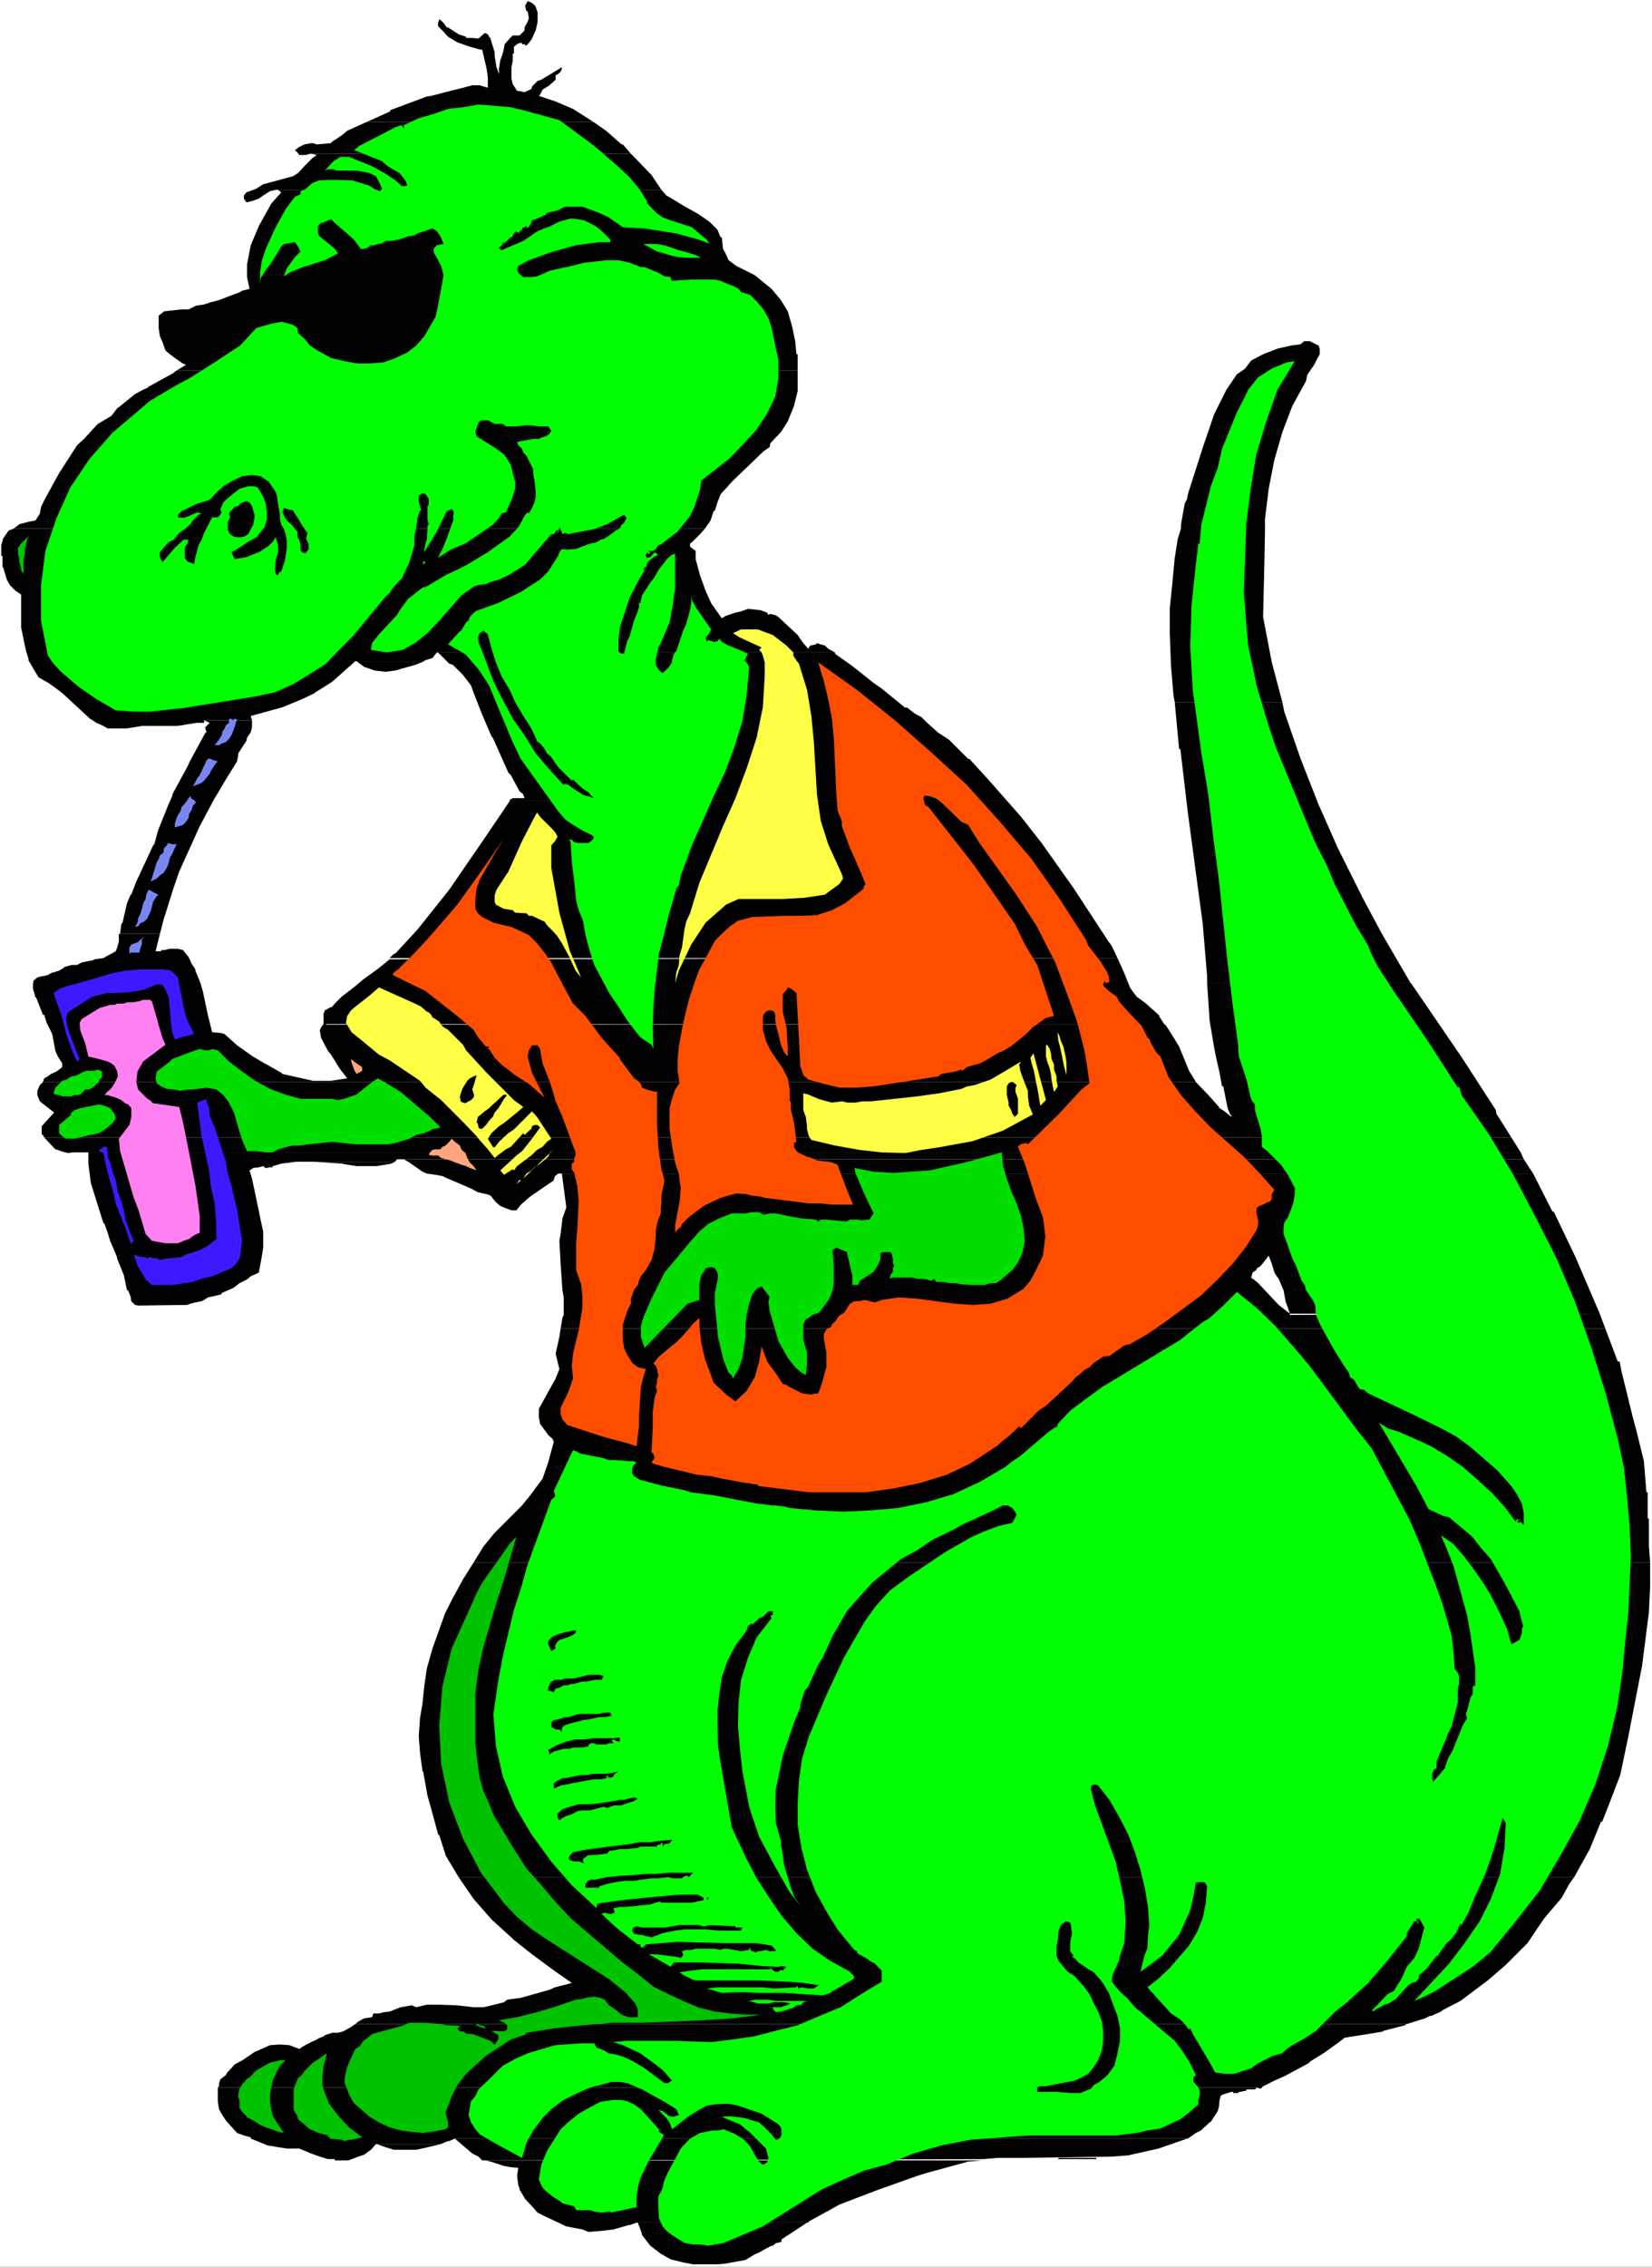
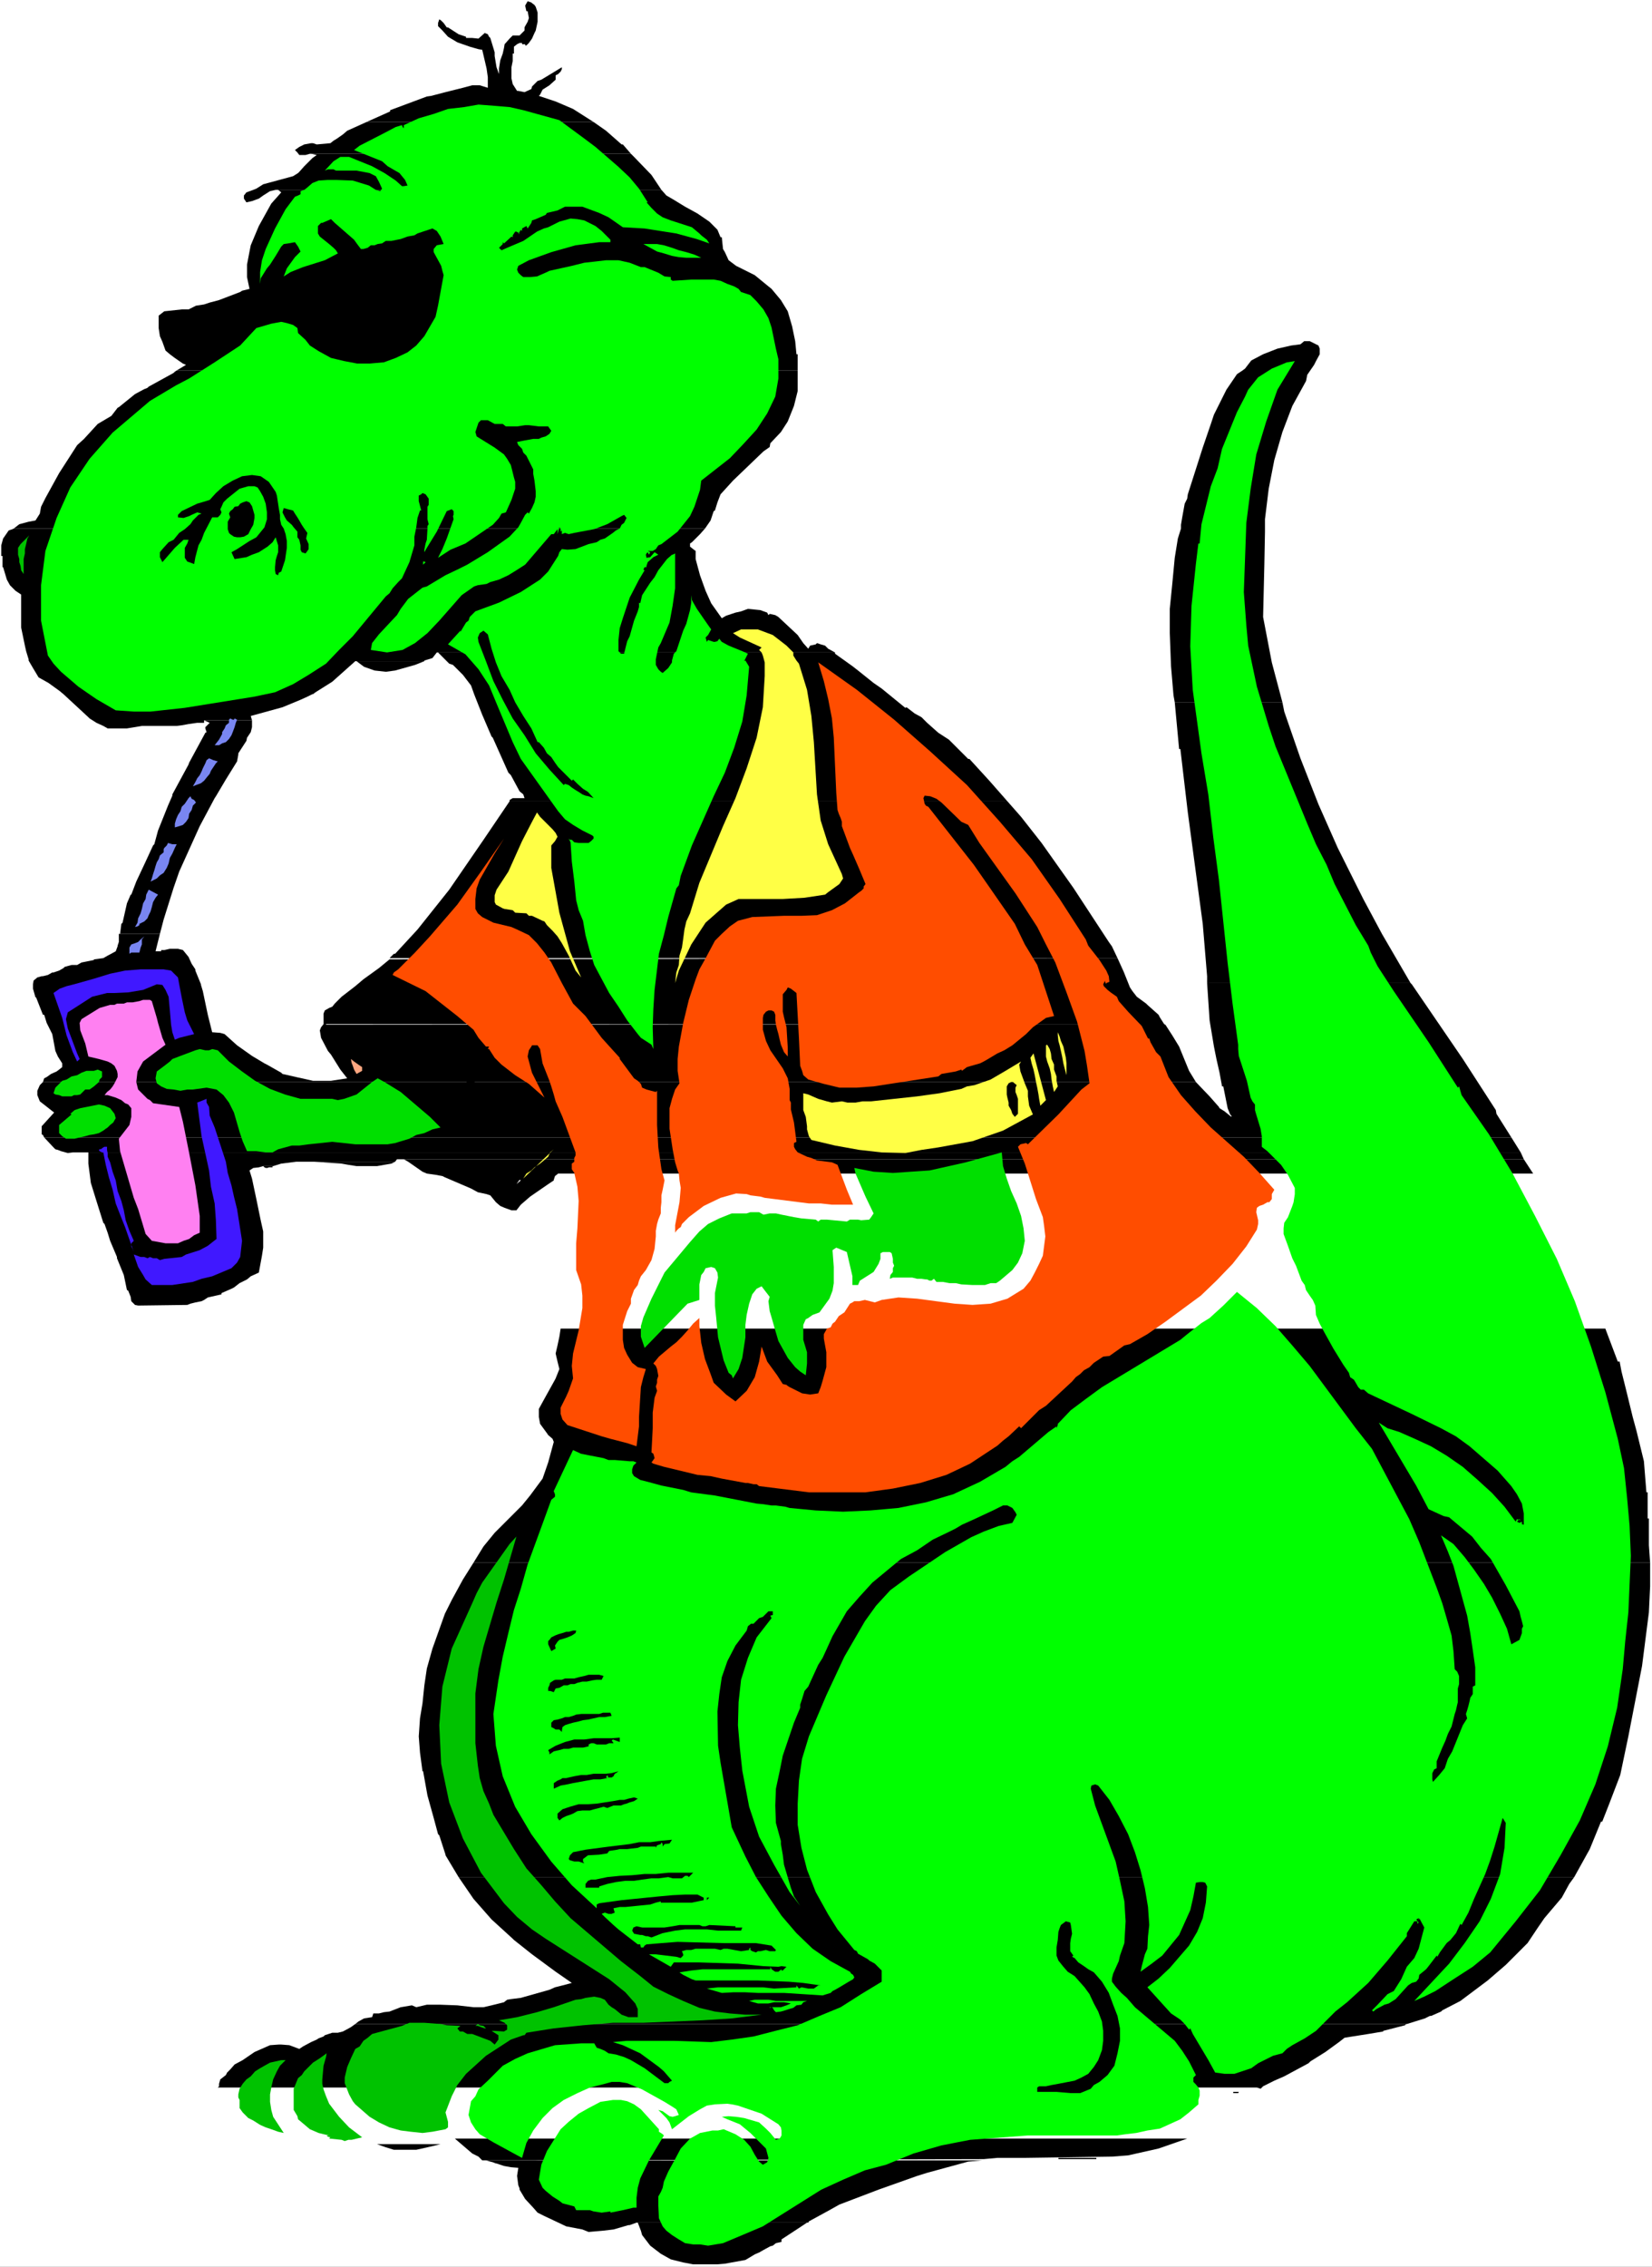
<svg xmlns="http://www.w3.org/2000/svg" xmlns:ns1="http://sodipodi.sourceforge.net/DTD/sodipodi-0.dtd" xmlns:ns2="http://www.inkscape.org/namespaces/inkscape" version="1.0" width="113.503mm" height="155.668mm" id="svg94" ns1:docname="Dinosaur Drinking.wmf">
  <rect width="100%" height="100%" fill="#333333" stroke="none" />
  <ns1:namedview id="namedview94" pagecolor="#ffffff" bordercolor="#000000" borderopacity="0.25" ns2:showpageshadow="2" ns2:pageopacity="0.0" ns2:pagecheckerboard="0" ns2:deskcolor="#d1d1d1" ns2:document-units="mm" />
  <defs id="defs1">
    <pattern id="WMFhbasepattern" patternUnits="userSpaceOnUse" width="6" height="6" x="0" y="0" />
  </defs>
  <path style="fill:#ffffff;fill-opacity:1;fill-rule:evenodd;stroke:none" d="M 0,588.353 H 428.987 V 0 H 0 Z" id="path1" />
  <path style="fill:#000000;fill-opacity:1;fill-rule:evenodd;stroke:none" d="m 137.017,0.323 -0.646,1.131 0.323,1.454 h 0.323 l 0.323,1.778 -0.323,0.97 -0.646,1.131 -0.162,0.323 v 0.808 l -1.293,1.293 h -0.808 -0.969 l -0.808,0.808 -1.293,1.454 -0.162,0.97 -0.323,1.454 -0.646,1.778 -0.323,2.101 v 1.454 l -0.646,-1.778 -0.485,-2.909 v -0.97 l -1.131,-3.717 -0.323,-0.323 -0.323,-0.646 -0.808,-0.323 -1.616,1.454 -1.616,-0.162 h -1.616 V 9.534 l -1.939,-0.646 -2.747,-1.778 h -0.323 L 115.204,5.979 114.558,5.333 114.073,5.009 113.75,5.979 V 6.787 l 1.131,1.131 1.454,1.616 2.424,1.454 3.232,1.131 2.262,0.646 0.969,0.162 1.131,4.848 0.323,2.262 v 2.424 0.323 l -2.1,-0.646 h -1.939 l -2.424,0.646 -3.232,0.808 -1.293,0.323 -3.716,0.97 -1.131,0.162 -9.533,3.555 v 0.323 l -6.14,2.747 h 58.976 l -5.332,-3.393 -4.524,-1.939 -4.363,-1.454 0.323,-0.323 0.646,-1.293 1.777,-1.131 1.616,-1.454 v -1.131 l 0.646,-0.323 0.646,-0.646 0.323,-0.646 v -0.485 l -5.332,3.232 -0.969,0.323 -1.454,1.454 -0.162,0.646 -1.777,0.808 -1.616,-0.323 h -0.323 l -1.131,-1.778 -0.323,-1.454 v -0.808 -2.101 l 0.323,-1.616 v -1.939 h 0.323 v -1.778 l 0.808,-0.646 0.646,-0.323 h 2.424 l 0.808,-1.131 0.646,-1.454 0.323,-0.646 0.485,-2.262 V 3.878 3.232 l -0.485,-1.454 -0.323,-0.485 -0.646,-0.485 -0.162,-0.162 z" id="path2" />
  <path style="fill:#000000;fill-opacity:1;fill-rule:evenodd;stroke:none" d="m 72.225,49.285 0.808,0.646 -2.585,2.909 -3.232,5.817 -2.101,5.009 -0.323,1.616 -0.646,3.393 v 3.232 l 0.646,3.07 -1.939,0.485 -0.485,0.323 -5.494,2.101 -2.424,0.646 -1.454,0.485 -2.101,0.323 -1.939,0.97 h -1.777 l -4.524,0.485 -1.454,1.131 v 0.97 2.262 l 0.323,2.101 0.646,1.454 0.808,2.262 1.131,0.97 1.293,0.97 2.101,1.454 0.808,0.323 -2.424,1.454 H 207.142 v -4.201 h -0.323 l -0.323,-3.393 -0.808,-3.878 -1.131,-3.878 -1.777,-2.909 -2.424,-2.909 -0.808,-0.646 -3.555,-2.909 -4.847,-2.424 -1.939,-1.454 -0.969,-2.101 -0.485,-0.808 -0.323,-3.07 h -0.323 l -0.808,-1.939 -2.1,-2.101 -3.07,-2.101 -3.232,-1.778 -2.908,-1.778 -1.939,-1.131 -1.293,-1.454 z" id="path3" />
  <path style="fill:#000000;fill-opacity:1;fill-rule:evenodd;stroke:none" d="m 45.888,96.147 -0.485,0.323 -0.323,0.323 -6.463,3.555 -0.323,0.323 -0.808,0.323 -0.323,0.162 -2.101,1.131 -4.201,3.393 -0.323,0.162 -1.616,2.101 -3.555,2.101 -3.555,3.878 -1.777,1.616 -4.686,7.272 -3.555,6.464 -1.131,2.262 -0.323,1.778 -1.131,1.778 -1.777,0.323 -2.424,0.646 -1.454,1.131 H 183.067 l 1.454,-2.101 0.808,-2.424 0.323,-0.162 0.646,-2.101 0.808,-2.101 3.232,-3.555 7.917,-7.595 1.616,-1.131 0.162,-0.97 2.747,-2.909 1.777,-2.747 1.616,-4.04 0.969,-3.878 v -4.686 -0.646 z" id="path4" />
  <path style="fill:#000000;fill-opacity:1;fill-rule:evenodd;stroke:none" d="m 3.555,137.191 -0.323,0.162 -0.969,0.323 -1.454,2.101 -0.485,1.778 v 2.747 h 0.323 v 2.909 h 0.162 l 0.969,3.232 0.808,1.454 1.454,1.454 1.454,0.97 v 5.817 2.747 l 0.969,4.686 0.323,1.454 0.646,2.101 v 0.323 l 1.131,1.939 1.454,2.424 2.585,1.454 2.908,2.101 0.969,0.808 h 64.792 l 0.646,-0.485 4.363,-2.747 5.978,-5.332 h 0.323 17.612 v -0.162 l 2.101,-0.646 1.131,-1.454 h 103.409 l -1.777,-0.97 -0.808,-0.808 -1.131,-0.323 -0.969,-0.323 -0.323,0.323 -1.454,0.323 -0.485,0.808 -1.293,-1.454 -1.454,-2.101 -5.009,-4.686 -0.808,-0.485 -1.454,-0.323 -0.323,0.323 -0.323,-0.646 -1.777,-0.646 -3.232,-0.323 -1.777,0.646 -1.454,0.323 -2.424,0.808 -1.131,0.646 -2.747,-3.878 -1.454,-3.232 -1.454,-4.04 -1.131,-4.201 v -2.101 l -0.646,-0.485 -0.808,-0.646 v -0.323 -0.485 l 0.485,-0.323 2.1,-2.101 1.293,-1.454 z" id="path5" />
  <path style="fill:#000000;fill-opacity:1;fill-rule:evenodd;stroke:none" d="m 338.665,88.552 -0.969,0.808 -2.424,0.323 -3.555,0.808 -3.716,1.454 -3.07,1.616 -1.616,2.101 -0.646,0.485 -0.969,0.646 -0.485,0.323 -2.747,4.04 -3.232,6.464 -0.808,2.424 -2.1,6.14 -3.878,12.119 -0.162,1.131 -0.646,1.293 -0.646,3.555 -0.323,1.939 v 0.97 l -0.808,2.585 -0.808,5.009 -0.646,6.787 -0.646,6.464 v 6.302 l 0.323,8.564 0.646,7.595 0.323,1.778 h 27.953 l -2.747,-10.342 -2.262,-11.796 0.323,-13.574 0.162,-8.564 v -3.232 l 0.969,-7.918 1.454,-7.433 2.1,-7.272 2.585,-6.787 3.555,-6.464 0.323,-1.616 1.777,-2.585 0.485,-0.97 0.969,-1.778 v -1.454 l -0.323,-0.808 -2.262,-1.131 z" id="path6" />
  <path style="fill:#000000;fill-opacity:1;fill-rule:evenodd;stroke:none" d="m 113.75,169.347 1.131,1.131 1.777,1.778 0.969,0.323 2.585,2.585 2.1,2.747 0.808,2.262 2.101,5.332 2.424,5.656 0.323,0.323 4.039,9.049 0.646,0.646 2.262,4.201 0.969,0.808 0.323,0.97 h -1.293 -1.777 l -0.808,0.485 v 0.323 h 129.262 l -4.686,-5.333 -5.17,-5.656 h -0.323 l -5.009,-5.009 -2.747,-1.778 -2.908,-2.585 -1.454,-1.454 -1.777,-0.97 -2.1,-1.616 -0.323,0.162 -6.14,-5.009 -2.1,-1.454 -4.039,-3.232 -1.454,-1.131 -4.524,-3.232 v -0.323 z" id="path7" />
  <path style="fill:#000000;fill-opacity:1;fill-rule:evenodd;stroke:none" d="m 52.997,186.961 1.454,0.646 -1.131,1.131 v 0.323 l 0.323,0.97 -0.323,0.162 -4.201,7.756 -0.162,0.485 -2.101,3.878 -2.101,3.878 v 0.323 l -1.131,2.585 -2.585,6.464 -0.969,3.555 -0.323,0.323 -1.939,4.201 -2.424,5.171 -1.293,3.393 H 33.931 l -0.969,2.262 -1.131,5.009 -0.323,0.323 -0.323,2.585 h 10.341 l 0.969,-3.717 2.585,-8.241 1.454,-4.201 5.332,-11.796 3.878,-7.272 0.323,-0.485 2.585,-4.363 2.908,-4.686 0.323,-1.778 v -0.323 l 2.101,-3.232 0.162,-0.808 0.969,-1.454 0.323,-1.293 v -1.454 -0.323 z" id="path8" />
  <path style="fill:#000000;fill-opacity:1;fill-rule:evenodd;stroke:none" d="m 132.332,207.968 -6.786,10.019 -8.887,12.927 -8.24,10.342 -5.817,6.302 h -0.323 l -1.131,1.131 h 189.045 l -1.454,-3.07 -0.808,-1.131 -9.21,-14.058 -8.24,-11.635 -5.332,-6.787 -3.555,-4.04 z" id="path9" />
  <path style="fill:#000000;fill-opacity:1;fill-rule:evenodd;stroke:none" d="m 305.057,182.275 1.131,12.119 h 0.323 l 1.939,16.482 3.878,28.925 1.131,13.574 v 1.778 h 52.836 l -7.433,-12.766 -4.847,-9.049 -6.625,-13.25 -5.009,-11.311 -4.686,-11.958 -4.201,-12.119 -0.485,-2.424 z" id="path10" />
  <path style="fill:#000000;fill-opacity:1;fill-rule:evenodd;stroke:none" d="m 84.02,265.817 -0.646,0.808 -0.323,0.808 0.323,1.939 1.777,3.393 0.808,0.97 2.424,3.878 1.777,2.262 -4.201,0.646 h -4.686 l -4.363,-0.97 -3.555,-0.808 -0.323,-0.323 -3.716,-2.101 -0.646,-0.323 -3.232,-1.939 -3.878,-2.747 -3.232,-2.909 -1.131,-0.323 -2.101,-0.162 -1.131,-4.525 -1.293,-6.14 -0.485,-1.616 v -0.162 l -1.454,-3.555 v -0.323 l -0.969,-1.454 -0.808,-1.778 -1.454,-1.778 -1.293,-0.323 h -2.101 l -1.454,0.323 h -0.808 v 0.323 H 40.394 l 1.131,-4.525 H 30.861 v 2.101 l -0.323,0.97 v 0.162 l -0.485,1.293 -2.101,1.131 -1.131,0.646 -2.424,0.323 v 0.162 l -3.232,0.646 -1.131,0.646 h -1.454 l -1.777,0.485 -0.323,0.323 -1.131,0.646 -1.454,0.485 h -0.323 l -1.131,0.646 -1.293,0.323 h -0.323 l -1.131,0.323 -0.969,0.808 -0.162,0.97 v 1.131 l 0.646,2.262 h 0.162 l 1.777,4.525 h 0.323 l 0.646,2.101 1.454,2.909 0.808,4.363 0.646,1.454 1.131,1.778 v 0.97 l -0.808,0.646 -0.646,0.485 -1.454,0.646 -1.131,0.808 -0.646,0.323 -0.323,0.97 H 310.551 l -1.777,-2.909 -2.585,-6.302 -1.777,-2.909 -1.777,-2.747 -0.323,-0.162 -217.644,0.162 v -0.162 H 302.311 l -1.131,-1.778 -0.323,-0.646 -2.908,-2.585 -0.323,-0.323 -2.424,-1.778 -1.131,-1.454 -0.646,-0.97 -1.616,-4.04 -1.616,-3.555 -189.045,0.323 -2.747,2.262 -4.039,2.909 -2.101,1.778 -3.555,2.747 -1.777,1.778 -0.646,0.808 -0.808,0.323 -1.131,0.646 -0.323,0.808 v 1.454 1.293 h 0.323 z" id="path11" />
  <path style="fill:#000000;fill-opacity:1;fill-rule:evenodd;stroke:none" d="m 313.459,255.152 0.646,9.695 1.131,6.787 0.646,3.232 0.808,3.555 0.646,3.555 h 0.323 l 1.131,5.656 0.646,1.616 0.323,0.323 v 0.323 l -1.777,-1.454 -1.293,-0.808 -0.162,-0.323 -2.424,-2.747 -3.555,-3.717 H 11.149 l -0.808,0.808 -0.646,1.454 v 1.131 l 0.646,1.616 1.454,1.131 2.262,1.778 -3.232,3.555 v 0.323 1.454 0.323 l 0.323,0.162 0.323,0.646 H 392.471 l -3.878,-6.14 -0.162,-0.97 -6.786,-10.503 -1.777,-2.747 -6.625,-9.695 -6.625,-9.695 -0.323,-0.323 z" id="path12" />
-   <path style="fill:#000000;fill-opacity:1;fill-rule:evenodd;stroke:none" d="m 145.904,304.599 1.131,8.564 v 0.323 l -0.969,2.747 -0.485,4.04 -0.323,1.778 0.323,5.979 0.485,6.948 0.323,1.778 v 4.525 l -0.323,0.646 -0.485,2.909 h 271.288 l -1.454,-3.878 -80.465,0.323 v -0.323 h 80.465 l -5.817,-13.574 -0.646,-1.454 h -79.496 l 0.808,2.101 0.646,2.101 v 0.162 l 0.646,0.97 0.485,0.646 1.293,3.07 0.485,2.747 0.646,1.778 0.485,1.454 -2.908,-2.262 -5.009,-5.332 -0.323,-0.323 -1.131,-0.97 -0.808,-0.485 h 0.162 l 0.323,-1.293 0.969,-0.646 0.162,-0.485 0.646,-0.323 0.646,-0.646 1.131,-1.454 0.646,-0.808 h 79.496 l -5.494,-11.473 h -0.323 l -5.009,-9.857 z" id="path13" />
  <path style="fill:#000000;fill-opacity:1;fill-rule:evenodd;stroke:none" d="m 145.581,344.835 -0.323,2.101 -0.485,2.262 -0.485,2.101 0.485,2.101 0.485,1.939 -0.969,2.424 -0.162,0.323 -2.424,4.363 -1.777,3.232 v 2.101 l 0.323,1.778 1.777,2.424 0.323,0.485 1.131,0.97 0.323,0.808 -1.454,5.333 -1.454,4.201 -3.232,4.363 -2.1,2.585 -6.786,6.787 -0.323,0.323 -2.908,3.555 -2.585,4.201 h 305.542 l -0.323,-4.525 v -6.948 h -0.323 v -6.787 h -0.323 l -0.646,-8.08 -1.939,-7.918 -0.969,-3.555 -1.777,-7.272 -1.131,-4.525 -0.485,-2.585 h -0.485 l -3.232,-8.564 z" id="path14" />
  <path style="fill:#000000;fill-opacity:1;fill-rule:evenodd;stroke:none" d="m 122.96,405.594 -2.747,4.363 -2.908,5.332 -1.777,3.555 -3.232,9.049 -1.454,5.171 -0.646,4.363 -0.485,4.686 -0.646,3.878 -0.323,4.686 0.323,4.201 0.646,4.848 h 0.162 l 1.131,6.302 1.616,5.817 1.131,4.201 0.323,0.323 1.616,5.009 v 0.162 l 3.393,5.656 h 289.708 l 4.039,-7.272 2.908,-7.11 h 0.323 l 1.777,-4.525 2.908,-7.595 2.1,-10.019 1.131,-5.817 2.424,-12.443 1.777,-13.897 0.323,-6.787 v -6.14 z" id="path15" />
  <path style="fill:#000000;fill-opacity:1;fill-rule:evenodd;stroke:none" d="m 110.842,520.323 -2.747,0.646 -1.131,-0.485 -2.908,0.485 -2.908,1.131 -1.454,0.162 -1.293,0.323 h -1.454 l -0.323,0.97 -2.101,0.323 -1.454,0.808 -0.808,0.646 H 365.326 l 4.686,-1.454 1.293,-0.646 h 0.323 l 2.585,-1.131 0.323,-0.323 4.686,-2.424 3.878,-2.909 3.232,-2.424 4.686,-4.04 5.655,-5.656 2.585,-3.878 1.777,-2.585 4.524,-5.332 1.939,-3.555 1.293,-1.778 H 119.082 l 3.878,5.656 4.686,5.333 5.494,5.009 0.323,0.323 4.686,3.717 6.14,4.525 4.201,2.909 -2.424,0.646 -1.939,0.485 -1.454,0.646 -6.301,1.778 -1.131,0.323 -2.585,0.323 -0.969,0.162 -0.808,0.646 -3.232,0.808 -2.1,0.485 h -2.585 l -4.201,-0.485 -4.363,-0.162 z" id="path16" />
  <path style="fill:#000000;fill-opacity:1;fill-rule:evenodd;stroke:none" d="m 16.481,180.174 6.463,5.979 0.323,0.323 1.777,1.131 1.777,0.808 1.131,0.646 h 3.555 1.454 l 3.878,-0.646 h 0.969 8.079 l 1.293,-0.162 1.777,-0.323 2.262,-0.323 h 1.777 v -0.646 h 12.441 l -0.323,-1.131 8.24,-2.262 4.686,-1.939 1.777,-0.808 0.646,-0.323 0.646,-0.323 z" id="path17" />
  <path style="fill:#000000;fill-opacity:1;fill-rule:evenodd;stroke:none" d="m 80.789,37.166 -1.777,0.323 -1.293,0.646 -1.131,0.808 0.646,0.646 0.485,0.646 h 1.293 0.323 l 1.131,-0.323 h 83.374 l -2.1,-2.424 h -0.323 L 157.376,33.934 154.144,31.672 H 95.169 l -5.009,2.262 -1.131,0.97 -1.616,1.131 -0.808,0.485 -0.808,0.646 -3.555,0.323 -0.969,-0.323 z" id="path18" />
  <path style="fill:#000000;fill-opacity:1;fill-rule:evenodd;stroke:none" d="m 80.789,39.913 1.454,0.323 -1.131,0.808 -1.777,1.778 -0.323,0.323 -1.293,1.454 -0.323,0.323 -1.293,0.808 -7.756,2.101 -1.777,1.131 -0.808,0.323 -1.777,0.646 -0.646,0.808 v 0.646 0.162 l 0.646,0.97 1.454,-0.323 1.777,-0.646 1.131,-0.808 1.777,-1.131 1.454,-0.323 h 0.323 99.855 l -2.585,-3.878 -4.524,-4.686 -0.808,-0.808 z" id="path19" />
  <path style="fill:#000000;fill-opacity:1;fill-rule:evenodd;stroke:none" d="m 135.24,11.15 h 0.323 v 0.323 h 0.323 0.323 0.162 v 0.323 h 0.323 l 0.323,-0.323 0.323,-0.323 z" id="path20" />
  <path style="fill:#000000;fill-opacity:1;fill-rule:evenodd;stroke:none" d="m 81.596,301.529 7.109,0.485 1.777,0.323 2.101,0.323 h 5.332 l 3.716,-0.646 0.969,-0.485 z" id="path21" />
  <path style="fill:#000000;fill-opacity:1;fill-rule:evenodd;stroke:none" d="m 92.584,171.61 1.939,1.454 2.747,0.97 2.908,0.323 2.424,-0.323 5.17,-1.454 2.424,-0.97 z" id="path22" />
  <path style="fill:#000000;fill-opacity:1;fill-rule:evenodd;stroke:none" d="m 104.54,300.883 h 0.323 l 1.131,0.646 3.716,2.585 1.131,0.485 2.262,0.323 1.777,0.323 0.646,0.323 6.786,2.909 1.777,0.97 2.262,0.485 0.969,0.323 1.454,1.778 1.131,0.97 1.131,0.485 1.777,0.646 h 1.293 l 1.131,-1.454 2.424,-2.101 4.686,-3.232 1.454,-0.97 v -0.162 l 0.323,-0.97 0.808,-0.646 h 253.191 l -2.424,-3.717 z" id="path23" />
  <path style="fill:#000000;fill-opacity:1;fill-rule:evenodd;stroke:none" d="m 22.944,299.105 v 2.909 l 0.646,5.009 1.454,4.686 1.777,5.656 0.323,0.323 0.808,2.262 0.646,2.101 1.777,4.201 v 0.323 l 1.777,4.363 0.808,3.878 0.323,0.162 0.646,1.616 0.162,1.131 0.969,0.97 0.808,0.162 12.765,-0.162 0.808,-0.323 1.293,-0.323 1.616,-0.323 0.646,-0.323 0.969,-0.646 3.555,-0.808 v -0.323 l 2.585,-1.131 0.646,-0.323 1.454,-1.131 1.939,-0.97 0.969,-0.808 2.101,-0.97 0.808,-4.363 0.323,-2.101 v -4.201 l -0.646,-2.909 -1.131,-5.494 -1.131,-5.332 -0.646,-2.101 0.969,-0.646 1.454,-0.162 1.131,-0.323 h 2.585 l 2.101,-0.646 3.878,-0.485 h 3.232 22.459 l 0.485,-0.646 h 1.293 291.323 l -0.808,-1.778 z" id="path24" />
  <path style="fill:#000000;fill-opacity:1;fill-rule:evenodd;stroke:none" d="m 38.617,188.415 h 0.485 0.969 3.716 0.323 0.323 0.323 z" id="path25" />
  <path style="fill:#000000;fill-opacity:1;fill-rule:evenodd;stroke:none" d="m 11.472,295.227 2.424,2.585 0.485,0.485 0.646,0.162 0.808,0.323 1.777,0.485 1.293,-0.162 h 2.585 373.404 l -2.424,-3.878 z" id="path26" />
  <path style="fill:#000000;fill-opacity:1;fill-rule:evenodd;stroke:none" d="m 68.347,302.66 0.323,0.323 0.323,0.162 h 0.323 0.162 l 0.323,-0.162 h 0.323 0.323 0.323 v -0.323 z" id="path27" />
  <path style="fill:#000000;fill-opacity:1;fill-rule:evenodd;stroke:none" d="m 320.084,542.946 h 0.162 v 0.323 h 0.323 0.323 0.323 0.323 l 0.162,-0.323 z" id="path28" />
  <path style="fill:#000000;fill-opacity:1;fill-rule:evenodd;stroke:none" d="m 72.386,530.665 -2.262,0.162 -4.039,1.778 -3.07,2.101 -2.101,1.131 -1.131,1.293 -0.808,0.808 -0.323,0.646 -1.454,1.131 -0.323,1.131 v 0.646 l -0.323,0.323 h 269.834 l 0.969,0.323 0.646,-0.646 2.908,-1.454 2.585,-1.131 6.301,-3.393 0.485,-0.485 3.878,-2.424 3.555,-2.585 1.454,-1.131 6.14,-0.97 3.878,-0.646 v -0.162 l 5.655,-1.454 0.323,-0.323 H 92.26 l -1.131,0.808 -1.777,0.97 -0.323,0.162 -1.293,0.323 h -1.454 l -1.939,0.646 -0.323,0.323 -1.293,0.485 -0.485,0.323 -1.454,0.646 -2.101,1.131 -0.969,0.646 -2.585,-0.97 -2.101,-0.162 z" id="path29" />
  <path style="fill:#000000;fill-opacity:1;fill-rule:evenodd;stroke:none" d="m 49.766,338.372 h 0.323 0.323 0.323 z" id="path30" />
-   <path style="fill:#000000;fill-opacity:1;fill-rule:evenodd;stroke:none" d="m 56.552,541.815 v 1.454 2.101 l 0.323,2.101 0.646,1.131 1.131,1.778 2.908,3.232 1.777,0.646 1.777,0.485 v 0.323 l 4.363,1.778 2.908,0.485 2.101,0.323 h 2.908 0.323 l 3.07,1.293 2.262,0.808 2.101,0.646 h 1.777 v 0.323 h 2.585 0.969 l 2.585,-0.97 1.454,-0.485 1.777,-1.293 0.323,-0.323 0.969,-1.131 h 16.804 l 1.939,-0.808 h 0.323 l 1.454,-0.646 H 308.45 l 2.1,-1.454 1.293,-0.646 2.262,-2.101 0.323,-0.162 1.777,-2.747 0.323,-1.131 0.162,-1.778 0.323,-1.131 0.646,-0.323 2.101,-0.646 h 1.939 0.323 l 1.616,-0.323 v -0.323 h 2.262 l 0.485,-0.485 z" id="path31" />
  <path style="fill:#000000;fill-opacity:1;fill-rule:evenodd;stroke:none" d="m 118.113,555.065 4.524,3.878 1.616,0.808 0.969,0.97 h 0.646 l 129.585,-0.323 3.555,-0.323 h 7.109 l 22.621,-0.323 4.201,-0.323 7.917,-1.778 7.433,-2.585 z" id="path32" />
  <path style="fill:#000000;fill-opacity:1;fill-rule:evenodd;stroke:none" d="m 97.916,556.52 2.262,0.808 2.1,0.646 h 2.262 3.555 l 2.908,-0.646 3.393,-0.808 z" id="path33" />
  <path style="fill:#000000;fill-opacity:1;fill-rule:evenodd;stroke:none" d="m 268.379,560.075 h 2.1 0.969 1.616 0.969 0.808 v 0.323 h 9.856 v -0.323 h 0.808 1.131 0.969 0.485 z" id="path34" />
  <path style="fill:#000000;fill-opacity:1;fill-rule:evenodd;stroke:none" d="m 126.192,560.721 1.131,0.323 0.646,0.162 0.808,0.323 h 0.162 l 1.939,0.646 1.777,0.323 1.939,0.162 -0.323,2.101 0.323,2.424 0.323,0.808 v 0.323 l 1.454,2.424 2.1,2.262 1.131,1.293 1.616,0.808 5.817,2.747 4.201,0.808 1.616,0.646 3.716,-0.323 2.747,-0.323 3.878,-1.131 h 0.323 l 1.777,-0.646 h 44.595 l 0.162,-0.323 5.332,-2.909 2.585,-1.454 10.179,-3.878 10.018,-3.555 2.585,-0.808 5.332,-1.454 5.332,-1.454 3.716,-0.323 z" id="path35" />
  <path style="fill:#000000;fill-opacity:1;fill-rule:evenodd;stroke:none" d="m 165.616,576.88 0.808,2.101 0.323,1.131 2.1,2.747 2.747,2.101 2.585,1.454 3.232,0.808 2.585,0.485 h 2.424 3.878 l 1.939,-0.162 1.777,-0.323 3.555,-0.646 2.424,-1.454 1.131,-0.485 1.131,-0.646 1.777,-0.97 0.646,-0.162 0.808,-0.646 1.454,-0.323 v -0.646 l 5.17,-3.393 1.454,-0.97 z" id="path36" />
  <path style="fill:#00ff00;fill-opacity:1;fill-rule:evenodd;stroke:none" d="m 145.258,31.187 6.14,4.525 3.232,2.424 5.978,5.171 2.908,2.747 2.424,2.909 2.262,3.555 h -0.323 l 1.293,1.454 1.454,1.454 1.454,0.97 2.1,0.808 5.494,1.778 1.939,1.616 0.485,0.485 1.454,1.131 0.646,0.97 -3.232,-1.131 -5.332,-1.454 -8.24,-1.293 -5.655,-0.323 -3.716,-2.585 -2.424,-1.131 -4.363,-1.616 h -4.524 l -1.939,0.97 -2.747,0.646 -0.323,0.485 -2.585,1.131 -0.969,0.323 -0.162,0.646 -0.969,1.454 -0.323,-0.646 -1.131,0.646 v 0.646 l -0.323,-0.323 -0.646,1.131 0.323,-0.162 -0.808,-0.485 h -0.323 l -0.646,0.97 v 0.485 l -0.323,-0.162 -1.939,1.778 -0.323,-0.323 v 0.485 l -0.969,0.97 0.646,0.646 1.454,-0.646 4.201,-1.778 3.555,-2.424 1.777,-0.808 1.131,-0.323 2.908,-1.454 2.908,-0.808 1.777,0.162 1.777,0.323 2.908,1.454 1.616,1.293 2.262,2.262 v 0.646 h -2.908 l -6.14,0.808 -6.302,1.778 -5.817,2.101 -2.747,1.454 -0.323,0.97 0.323,0.808 0.646,0.646 0.646,0.485 h 0.808 0.969 l 1.777,-0.162 2.585,-1.131 0.646,-0.323 5.817,-1.293 3.232,-0.808 2.908,-0.323 2.747,-0.323 h 3.232 l 2.908,0.646 2.908,1.131 h 0.969 l 3.555,1.454 1.616,0.97 1.616,0.162 v 0.646 l 0.485,0.323 5.009,-0.323 h 3.878 1.777 l 1.777,0.323 1.777,0.808 1.777,0.646 1.131,0.646 0.646,0.808 2.424,0.808 1.616,1.616 1.777,2.101 1.293,2.262 0.808,2.424 1.131,5.494 0.646,2.747 V 98.247 l -0.808,4.686 -2.1,4.363 -2.747,4.201 -3.555,3.878 -3.393,3.555 -7.433,5.817 -0.323,2.424 -1.454,4.363 -1.131,2.424 -3.232,4.04 -4.201,3.232 -0.808,0.323 -0.646,0.97 -0.808,0.485 h -1.293 l 0.646,0.323 -0.323,0.646 -0.323,-0.646 -0.323,0.323 -0.162,0.323 0.162,0.808 0.969,-0.162 1.131,-1.293 0.969,0.646 -1.293,0.646 -1.454,1.293 -0.323,0.97 v 0.323 h -0.485 l -0.323,0.646 0.323,0.162 -1.454,2.424 -2.424,4.686 -1.777,5.333 -0.808,2.585 -0.323,3.07 v 2.909 l 0.646,0.646 h 0.808 l 0.808,-3.232 0.646,-1.293 1.131,-4.04 0.969,-2.424 0.323,-1.131 v -1.131 l 0.323,0.162 0.485,-2.101 2.1,-3.232 1.131,-1.454 0.969,-1.778 2.262,-2.909 1.293,-1.131 h 0.162 l 0.646,-0.323 v 9.049 l -0.646,4.525 -0.808,4.363 -2.262,5.332 -0.646,1.131 -0.646,3.07 v 1.454 l 0.646,1.131 0.646,0.646 0.485,0.323 1.454,-1.293 0.969,-1.454 v -0.485 l 0.485,-1.778 0.646,-0.646 1.777,-5.333 0.808,-1.778 0.969,-3.555 0.323,-1.939 v -1.939 l 0.162,1.293 1.293,2.262 2.908,4.201 0.808,1.131 -0.808,1.454 -0.646,0.646 0.323,1.131 0.323,-0.485 1.454,0.485 h 0.323 l 0.646,-0.162 0.485,-0.646 0.646,0.808 1.777,0.97 3.555,1.454 1.454,0.646 -0.969,1.939 0.323,-0.162 0.969,1.616 -0.646,7.433 -1.131,6.787 -2.1,6.787 -2.424,6.464 -2.908,6.14 -5.655,12.766 -2.908,7.918 -0.485,2.424 -0.646,0.808 -2.1,7.433 -1.131,4.686 -1.293,4.848 -1.131,9.372 -0.323,5.009 -0.162,4.686 0.162,5.656 -0.485,-1.131 -2.747,-1.778 -0.808,-0.97 -2.747,-3.555 -2.262,-3.555 -2.424,-3.555 -3.878,-7.272 -1.131,-3.555 -1.131,-4.201 -0.646,-3.717 -1.131,-2.747 -0.646,-2.585 -0.485,-4.848 -0.646,-5.171 -0.323,-5.009 -0.485,-0.97 0.323,0.323 h 0.485 l 0.646,0.646 1.131,0.162 h 2.585 l 0.646,-0.485 0.646,-0.646 v -0.485 l -0.323,-0.323 -2.585,-1.293 -2.424,-1.454 -2.1,-1.454 -1.777,-2.101 -6.463,-9.049 -3.232,-4.525 -2.1,-4.363 -4.201,-10.019 -1.939,-4.686 -2.747,-4.201 -3.393,-3.878 -4.524,-2.585 3.232,-3.555 v 0.323 l 1.454,-2.424 0.646,-0.485 0.323,-0.97 1.454,-1.454 6.14,-2.262 5.655,-2.747 5.009,-3.232 2.1,-2.101 2.585,-4.04 0.323,-0.97 0.646,-0.808 1.454,0.162 2.101,-0.162 3.393,-1.293 2.1,-0.485 0.969,-0.646 1.131,-0.323 2.1,-1.454 0.808,-0.646 0.969,-0.485 0.485,-0.97 0.646,-0.485 0.646,-1.293 -0.646,-0.808 -0.646,0.323 -3.716,2.101 -3.393,1.293 -5.17,0.97 -1.454,0.323 -0.969,-0.323 -0.808,0.323 v -0.646 -0.646 0.323 l -0.323,0.323 v -0.808 l -0.323,-0.323 -0.485,1.778 v -0.646 -0.646 l -0.969,1.293 h -0.646 l -6.786,7.918 -2.262,1.454 -2.1,1.293 -2.424,1.131 -2.262,0.646 -0.969,0.485 -2.262,0.323 -0.969,0.323 -3.232,2.262 -5.817,6.625 -3.07,3.232 -3.232,2.585 -3.232,1.778 -4.039,0.646 -4.201,-0.646 0.323,-1.778 1.777,-2.262 2.262,-2.424 2.424,-2.585 0.969,-1.616 1.939,-2.585 3.716,-2.909 1.131,-0.323 4.847,-2.909 3.07,-1.454 2.585,-1.293 5.332,-3.232 5.655,-4.04 2.262,-2.424 0.646,-1.131 1.131,-2.101 0.646,-0.646 0.323,0.323 0.808,-1.454 0.646,-1.454 0.323,-1.454 v -1.454 l -0.323,-2.747 -0.323,-1.778 v -1.131 l -1.777,-3.555 -0.808,-0.808 -0.323,-0.97 -0.969,-0.97 -0.323,-0.808 1.616,-0.323 2.585,-0.485 h 1.454 l 0.646,-0.323 1.131,-0.323 0.969,-0.646 0.485,-0.808 -0.808,-1.131 h -1.131 -1.293 l -2.585,-0.323 h -0.969 l -2.1,0.323 h -1.939 -0.969 l -0.808,-0.646 h -2.1 l -1.777,-0.97 h -1.777 l -0.646,0.646 -0.808,2.424 0.323,1.131 4.686,2.909 2.424,1.778 0.808,1.131 0.969,1.616 0.808,3.232 0.323,1.131 v 1.778 l -0.969,2.909 -1.454,3.232 -1.131,0.323 -0.646,1.131 -1.616,1.778 -7.109,4.848 -3.878,1.616 -3.232,2.101 1.131,-2.262 1.131,-2.747 1.777,-5.009 -0.162,-0.808 0.162,-0.323 v -0.97 l -0.485,-0.485 -1.293,0.485 -2.585,5.332 -2.585,4.201 -0.646,1.131 v -0.646 l 0.323,-1.616 0.323,-0.97 0.162,-2.747 v -0.808 l 0.323,-0.485 -0.323,-1.293 v -0.485 -0.97 -0.808 -0.97 l 0.323,-0.485 v -1.616 l -0.808,-1.131 -0.808,-0.323 -0.323,0.323 -0.646,0.323 v 1.454 l 0.646,2.424 h -0.323 l -0.646,1.939 -0.323,2.424 -0.485,2.424 v 2.262 l -1.293,4.363 -1.939,4.201 -0.969,0.97 -1.454,1.616 -0.808,1.293 -0.969,0.808 -8.564,10.342 -3.555,3.555 -3.393,3.555 -4.524,2.909 -4.039,2.424 -4.686,2.101 -5.332,1.131 -18.097,2.909 -8.887,0.97 h -4.363 l -4.686,-0.323 -5.009,-2.909 -4.686,-3.232 -4.524,-3.878 -1.939,-2.101 -1.454,-2.101 -1.777,-9.049 v -9.211 l 1.131,-8.888 2.908,-8.564 3.555,-7.918 5.009,-7.433 5.978,-6.787 9.695,-8.241 6.786,-4.04 3.393,-1.778 6.625,-4.201 6.625,-4.363 4.201,-4.525 3.878,-1.131 2.585,-0.485 1.454,0.323 1.616,0.485 1.131,0.808 0.162,1.293 1.939,1.778 1.131,1.454 2.262,1.454 3.232,1.778 3.393,0.808 3.393,0.646 h 3.232 l 3.716,-0.323 3.07,-1.131 3.07,-1.454 2.262,-1.778 2.1,-2.424 2.908,-5.009 0.646,-2.909 1.454,-7.918 -0.323,-1.131 -0.323,-1.293 -1.939,-3.555 v -0.808 l 0.808,-0.97 1.777,-0.323 -0.808,-1.939 -0.969,-1.454 -1.131,-0.646 -0.969,0.323 -2.908,0.97 -0.808,0.485 -1.777,0.323 -1.777,0.646 -2.424,0.485 h -1.454 l -0.969,0.646 -1.131,0.162 -0.808,0.323 h -0.969 l -0.808,0.646 -1.131,0.323 H 93.715 L 92.745,63.344 91.937,62.213 86.928,57.85 85.959,56.88 83.697,57.85 h -0.323 l -0.808,0.808 v 0.97 0.97 l 0.485,0.808 2.424,1.939 1.131,0.97 0.646,0.646 0.485,0.808 -3.393,1.778 -5.655,1.778 -3.232,1.293 -1.777,1.131 0.808,-2.101 2.101,-2.909 1.454,-1.454 -0.646,-1.293 -0.808,-1.131 -1.777,0.323 -1.131,0.162 -0.646,0.646 -1.454,2.424 -1.454,2.262 -0.808,0.97 -1.616,2.585 -0.162,1.454 v -3.07 l 0.485,-3.07 0.969,-2.909 2.424,-5.333 2.747,-5.009 2.424,-3.232 0.808,-0.323 0.646,-0.323 v -0.808 l 0.969,-0.323 0.808,-0.646 1.293,-1.131 1.616,-0.646 2.424,-0.162 h 2.101 l 4.363,0.162 2.101,0.646 2.101,0.646 1.777,1.131 1.131,0.323 0.485,-0.646 -0.808,-1.778 -0.808,-1.454 -1.616,-0.808 -3.393,-0.646 H 91.129 87.252 L 86.605,43.953 H 85.151 l -0.808,0.323 2.262,-2.424 1.777,-1.131 h 2.262 l 5.978,2.424 3.232,1.778 2.908,1.939 1.616,1.454 h 0.485 l 0.969,-0.162 -0.646,-1.454 -1.454,-1.778 -3.07,-1.778 -1.454,-1.293 -7.271,-2.909 1.454,-1.131 6.302,-3.232 3.07,-1.616 1.616,-0.485 0.162,0.485 0.323,0.323 v -0.808 l 3.878,-1.778 3.878,-1.131 3.716,-1.293 4.201,-0.485 3.716,-0.646 4.201,0.323 3.878,0.323 3.555,0.808 z" id="path37" />
  <path style="fill:#00ff00;fill-opacity:1;fill-rule:evenodd;stroke:none" d="m 164.162,63.344 h 2.262 z" id="path38" />
  <path style="fill:#00ff00;fill-opacity:1;fill-rule:evenodd;stroke:none" d="m 182.097,66.899 h -1.777 -2.1 l -1.939,-0.162 -1.777,-0.323 -2.1,-0.646 -1.777,-0.485 -1.777,-0.97 -1.777,-0.97 h 1.777 1.777 l 1.777,0.323 2.1,0.646 1.777,0.646 1.939,0.485 2.1,0.646 z" id="path39" />
  <path style="fill:#00ff00;fill-opacity:1;fill-rule:evenodd;stroke:none" d="m 336.242,93.723 -4.524,7.433 -2.908,8.241 -2.585,8.564 -1.454,8.888 -1.131,8.888 -0.323,9.049 -0.323,8.888 0.646,8.564 0.485,5.333 1.131,5.333 1.131,5.332 3.07,10.18 1.777,5.333 8.24,20.037 2.262,5.333 2.747,5.332 2.1,5.009 5.494,10.665 3.232,5.333 0.646,1.778 1.777,3.555 4.201,6.464 9.048,13.25 7.594,11.796 0.323,-0.323 0.646,2.262 7.109,10.18 6.14,10.18 5.817,10.988 5.655,11.15 4.686,10.988 4.201,11.796 3.716,11.796 3.232,12.119 1.616,7.595 0.808,7.756 0.646,7.272 0.323,7.756 -0.646,14.705 -0.808,7.433 -0.646,7.272 -1.454,10.019 -2.424,10.019 -3.232,9.857 -4.039,9.372 -5.009,9.049 -5.332,9.049 -6.302,8.08 -6.625,8.08 -4.524,3.717 -5.009,3.232 -4.686,3.07 -2.908,1.454 -2.585,1.131 9.048,-9.695 4.039,-5.333 3.878,-5.656 2.908,-5.817 2.424,-6.464 1.131,-6.787 0.323,-6.464 -0.808,-1.293 -2.1,7.433 -1.131,3.555 -1.293,3.555 -2.908,6.464 -1.454,3.555 -1.777,3.232 -0.323,-0.323 -1.131,2.424 -1.454,1.778 -0.969,0.808 -1.777,2.424 -0.646,1.131 -0.162,-0.323 -2.101,2.747 -0.646,0.808 -1.777,1.454 -0.162,0.97 -0.646,0.808 -1.131,0.323 -0.969,0.646 -3.232,3.555 -1.777,1.131 -1.131,0.323 -2.1,1.131 -0.808,0.646 -0.323,-0.323 1.454,-1.454 2.585,-2.747 1.616,-0.808 1.939,-3.07 1.454,-3.232 1.939,-2.262 1.131,-2.424 1.454,-5.494 -1.293,-2.424 -0.162,0.646 v -0.646 l -0.646,0.323 0.646,0.808 -0.323,0.323 v -0.646 h -0.808 l -1.939,3.07 v 0.808 l -5.009,6.302 -5.009,5.817 -5.494,5.009 -3.07,2.424 -3.716,3.717 -1.293,1.293 -2.908,1.939 -3.232,1.778 -1.454,0.97 -1.131,1.131 -2.424,0.646 -3.878,1.939 -1.777,1.293 -4.363,1.454 h -2.585 l -2.424,-0.323 -1.777,-3.232 -4.039,-6.787 -0.646,-1.454 -0.323,0.323 -1.131,-1.454 -1.131,-1.131 -1.454,-0.97 -0.969,-0.646 -6.14,-6.787 2.908,-2.262 2.908,-2.747 5.009,-5.817 2.1,-3.555 1.454,-3.555 0.808,-4.04 0.323,-4.201 -0.485,-0.97 -0.646,-0.162 h -0.808 l -0.969,0.162 -0.646,3.555 -0.808,3.555 -1.454,3.232 -1.454,3.232 -4.363,5.333 -2.747,2.101 -2.908,2.101 0.323,-1.454 0.808,-3.07 0.646,-1.454 0.162,-3.232 0.323,-2.909 -0.323,-4.686 -0.808,-4.848 -1.131,-4.686 -1.454,-4.686 -1.777,-4.686 -2.424,-4.686 -2.424,-4.201 -2.908,-3.717 -0.808,-0.323 -0.969,0.323 -0.162,0.808 1.131,4.363 5.332,14.543 1.131,5.009 1.131,5.332 0.323,5.171 -0.323,5.656 -1.131,3.232 -0.323,1.454 -1.454,3.232 -0.323,1.293 v 0.808 l 0.969,1.293 1.454,1.616 1.454,1.293 2.1,2.424 10.341,8.726 1.939,2.585 1.777,2.747 1.777,3.555 -0.646,0.646 v 1.131 l 0.485,0.485 0.808,0.97 0.323,0.808 v 1.293 l -0.323,1.131 v 1.131 l -2.424,2.101 -2.262,1.778 -5.332,2.424 -3.232,0.485 -2.908,0.646 -2.747,0.323 -2.262,0.323 h -15.35 -7.756 l -15.027,1.131 -7.433,1.454 -7.271,2.101 -7.109,2.909 -5.494,1.454 -5.655,2.424 -5.655,2.585 -15.188,9.534 -5.332,2.262 -5.009,2.101 -3.878,0.646 -2.1,-0.323 h -1.777 l -2.1,-0.323 -1.616,-0.97 -1.777,-1.131 -1.454,-1.131 -0.969,-1.131 -0.969,-2.101 -0.162,-3.232 v -2.424 l 0.646,-1.131 0.485,-1.131 0.323,-1.616 1.131,-2.585 1.777,-3.232 1.454,-2.747 2.424,-2.585 1.454,-0.808 1.131,-0.646 3.232,-0.646 h 1.454 l 1.454,-0.323 3.07,1.293 2.262,1.454 1.616,1.778 1.131,2.101 1.131,1.778 0.969,0.808 1.131,-0.646 0.323,-1.131 -0.646,-2.424 -4.039,-4.04 -2.747,-2.262 -3.232,-1.293 -1.454,-0.646 1.777,-0.162 1.939,0.162 2.1,0.323 3.878,1.131 1.777,1.616 1.131,1.131 1.454,1.778 0.969,-0.323 0.485,-0.808 v -1.293 l -0.162,-0.808 -0.646,-0.808 -4.363,-2.747 -6.14,-2.101 -1.616,-0.323 -1.131,-0.162 -3.232,0.162 -2.1,0.323 -1.777,0.97 -2.908,1.778 -4.363,3.393 -0.646,-1.778 -0.808,-1.131 -2.1,-2.101 1.131,0.323 1.777,1.293 0.808,0.162 0.646,-0.162 0.969,-0.323 -0.646,-1.454 -0.969,-0.646 -2.1,-1.293 -5.817,-3.232 -3.878,-1.616 -1.939,-0.323 h -2.1 l -1.777,0.485 -3.878,0.97 -3.232,1.454 -3.555,1.778 -2.908,2.101 -2.585,2.585 -2.424,3.232 -1.777,3.232 -1.131,3.878 -2.1,-1.131 -5.332,-2.909 -3.555,-2.101 -1.131,-1.293 -1.131,-1.778 -0.646,-1.939 0.323,-1.778 0.323,-1.778 1.131,-1.293 0.808,-1.778 2.424,-2.262 3.878,-3.878 3.232,-1.778 3.232,-1.454 7.109,-2.101 6.786,-0.485 h 3.393 l 0.646,1.131 0.969,0.323 1.131,0.485 0.969,0.646 1.939,0.323 2.1,0.646 1.777,0.808 3.555,2.101 5.17,3.878 h 0.969 l 0.323,-0.323 0.646,-0.323 -2.1,-2.424 -1.293,-1.131 -4.847,-3.555 -4.524,-2.101 -2.585,-0.808 3.555,-0.323 h 12.28 l 9.695,0.323 5.332,-0.646 5.655,-0.808 5.655,-1.454 5.817,-1.454 5.655,-2.424 5.494,-2.262 5.332,-3.393 5.332,-3.232 v -1.131 -0.97 -0.808 l -1.777,-1.778 -1.454,-0.808 -0.323,-0.323 -2.585,-1.454 -0.323,-0.646 -0.646,-0.323 -4.363,-5.333 -2.424,-3.878 -3.232,-5.817 -2.262,-5.817 -1.454,-5.656 -0.969,-5.979 v -5.494 l 0.323,-5.979 0.808,-5.656 1.777,-5.817 4.524,-10.665 4.686,-10.019 5.332,-9.211 2.908,-4.04 3.716,-4.04 4.847,-3.555 9.371,-6.302 6.786,-3.878 3.232,-1.454 3.878,-1.454 3.555,-0.808 1.131,-2.101 -0.323,-0.646 -0.808,-1.131 -1.293,-0.646 h -1.131 l -2.585,1.293 -4.847,2.262 -3.232,1.454 -1.616,0.97 -1.616,0.808 -4.363,2.101 -4.039,2.747 -4.201,2.262 -7.433,6.14 -3.393,3.717 -3.232,3.717 -3.716,6.464 -1.616,3.555 -0.969,2.101 -1.131,1.778 -1.777,3.878 -0.808,1.778 -0.969,1.131 -0.646,2.101 -0.162,0.485 -0.323,0.97 v 0.808 l -1.616,3.878 -2.908,8.564 -0.808,4.04 -0.969,4.525 -0.162,4.363 0.162,4.525 1.293,4.686 v 0.808 l 0.485,2.747 0.323,2.585 1.777,5.979 0.808,2.262 0.646,0.97 0.969,1.454 -2.747,-3.555 -4.039,-7.11 -3.878,-7.272 -2.585,-7.756 -1.777,-9.372 -0.646,-5.979 -0.485,-5.817 0.162,-5.979 0.646,-5.817 1.777,-5.656 2.262,-5.333 3.878,-5.009 -0.323,-0.646 0.646,-0.162 v -0.97 h -1.131 l -0.646,0.646 -0.808,0.808 -0.969,0.323 -0.808,0.808 -0.646,0.646 h -0.646 l -0.808,0.646 -0.323,1.131 -2.908,3.878 -2.101,4.04 -1.454,4.201 -0.646,4.363 -0.485,4.525 0.162,8.888 0.646,4.363 2.1,12.119 0.808,4.686 3.555,7.595 2.747,5.333 3.232,5.009 3.393,5.009 3.878,4.525 4.201,4.04 4.686,3.232 5.009,2.747 0.323,0.485 0.485,0.323 0.323,0.646 -0.323,0.485 -1.131,0.646 -2.424,1.454 -1.131,0.646 -0.646,0.323 -0.485,0.485 -2.1,0.646 -10.018,-0.646 h -6.786 l -3.232,-0.162 h -3.232 l -2.908,0.162 -3.878,-1.131 2.908,-0.323 h 5.978 5.655 l 2.908,0.323 5.817,-0.323 v -0.485 l 0.646,0.808 0.646,-0.323 1.777,0.323 h 1.454 l 1.131,-0.808 h 0.646 l -4.524,-0.646 -3.716,-0.323 -8.079,-0.323 h -4.039 -8.079 -4.039 l -0.969,-0.323 -2.262,-1.131 -0.969,-0.646 3.07,-0.485 2.908,-0.323 h 2.908 2.908 11.795 v -0.646 l 0.323,0.646 0.969,0.646 h 0.808 l 0.808,-0.646 v 0.323 h 0.323 l 0.969,-0.97 -1.293,-0.162 -0.808,0.162 -3.878,-0.162 -6.625,-0.646 -10.018,-0.323 h -6.625 l -0.808,1.131 -5.655,-3.232 h 0.969 0.808 l 5.332,0.646 1.131,0.323 0.646,-0.646 v -0.323 l -0.323,-0.808 1.131,-0.323 h 1.293 l 1.131,-0.323 h 5.009 l 1.454,0.323 0.808,-0.323 h 0.969 l 3.555,0.646 2.1,-0.323 v -0.323 l 0.323,-0.323 v 0.646 l 0.485,0.323 0.969,0.323 0.485,-0.323 h 0.646 l 1.454,-0.323 0.969,0.323 h 1.454 l 0.162,-0.323 -1.131,-1.131 -4.039,-0.646 h -8.402 l -11.957,-0.323 -4.201,0.323 -3.878,0.323 -0.485,0.323 -0.323,0.485 h -0.323 -0.323 l -0.162,-0.808 h -0.323 -0.323 l -5.009,-3.878 -1.293,-1.131 -2.262,-2.101 -0.808,-0.808 0.808,-0.323 0.969,0.323 h 0.808 l 0.808,-0.323 -0.323,-1.131 1.616,-0.323 h 1.454 l 3.232,-0.323 3.232,-0.323 1.454,-0.485 1.293,-0.323 v 0.323 h 1.454 2.585 1.454 1.131 1.454 l 3.07,-0.646 v -0.646 l -1.616,-0.808 h -3.232 l -3.232,0.162 -3.555,0.323 -9.695,0.97 -5.817,0.808 -0.646,0.323 v 0.97 l -6.463,-5.979 -5.332,-6.14 -5.17,-7.11 -4.201,-7.11 -3.232,-7.918 -1.777,-7.918 -0.646,-8.241 1.293,-8.726 1.131,-6.14 1.454,-6.14 1.454,-5.979 1.777,-5.494 1.777,-6.302 4.201,-11.473 1.939,-5.333 0.969,-0.808 v -0.646 l -0.323,-0.808 5.009,-10.665 2.1,0.97 5.817,1.131 1.293,0.485 h 1.616 l 3.878,0.323 h 0.969 l 0.808,0.323 -0.808,0.808 -0.323,0.97 v 0.97 l 0.485,0.808 1.616,0.97 1.939,0.485 3.555,0.97 5.655,1.131 2.1,0.646 6.14,0.808 10.826,2.101 1.777,0.162 2.1,0.323 h 1.131 l 2.424,0.323 1.131,0.323 6.786,0.646 7.109,0.323 7.109,-0.323 7.271,-0.646 7.109,-1.454 7.109,-2.101 6.948,-3.232 6.625,-3.878 1.777,-1.454 1.777,-1.131 3.232,-2.747 4.363,-3.717 2.1,-1.454 v 0.485 l 0.323,-0.808 v -0.323 l 3.393,-3.555 3.878,-2.909 4.201,-3.07 20.359,-12.281 1.777,-1.454 3.716,-2.909 2.1,-1.293 3.555,-3.232 3.555,-3.555 5.17,4.201 4.847,4.686 4.363,5.009 4.524,5.332 11.957,16.159 4.201,5.333 9.695,18.26 2.585,5.979 4.524,11.796 1.454,4.04 1.131,3.878 1.293,4.525 0.485,4.04 0.323,4.686 0.646,0.646 0.485,1.131 v 0.97 1.131 l -0.323,1.131 v 1.293 1.131 1.131 l -0.162,0.646 -0.323,1.454 -0.323,0.97 -0.808,3.232 -0.969,1.939 -0.646,1.778 -0.808,1.778 -1.454,3.555 v 2.101 -0.323 l -0.646,0.323 -0.485,0.97 v 1.616 l 0.162,0.646 1.616,-1.778 1.454,-1.778 0.808,-2.424 1.131,-1.939 2.747,-6.787 1.131,-1.778 -0.323,-1.131 0.323,-0.97 0.323,-1.131 0.323,-1.293 0.162,-0.808 0.646,-0.97 v -1.939 l 0.646,-0.323 v -4.686 l -0.646,-4.525 -0.646,-4.363 -0.808,-4.525 -3.555,-12.927 -1.454,-3.717 -1.777,-4.201 3.232,2.262 2.908,3.393 2.424,3.232 2.585,3.717 2.1,3.555 2.1,4.201 1.777,3.878 1.131,4.04 2.1,-1.131 0.646,-1.778 v -1.131 l 0.323,-0.646 -0.323,-1.293 -0.323,-1.131 -0.323,-1.454 -3.555,-6.787 -3.878,-6.787 -2.585,-2.909 -2.262,-2.909 -5.978,-5.009 -1.454,-0.323 -3.878,-1.778 -3.232,-6.14 -8.24,-13.897 -1.454,-2.424 2.262,1.454 3.07,0.97 4.039,1.778 4.201,1.939 4.039,2.424 4.201,2.909 3.878,3.393 3.716,3.393 3.232,3.555 2.908,3.878 0.323,-0.646 0.969,0.323 -0.323,-0.323 -0.646,0.646 0.646,0.323 0.646,-0.323 v -0.323 0.323 0.646 l 0.485,0.162 v -2.909 l -0.485,-2.585 -1.293,-2.424 -1.454,-2.101 -3.555,-4.04 -7.271,-6.302 -3.555,-2.585 -3.878,-2.101 -7.594,-3.717 -11.31,-5.333 -1.131,-0.97 h -0.162 -0.646 l -0.646,-0.646 -0.646,-1.131 -0.485,-0.808 -0.969,-0.646 -0.323,-1.131 -1.454,-2.101 -2.585,-4.201 -2.424,-4.363 -1.131,-2.101 -0.969,-2.262 -0.162,-2.424 -0.646,-1.454 -0.808,-1.131 -0.969,-1.454 -0.323,-1.293 -0.808,-1.131 -1.454,-3.878 -0.969,-1.939 -1.131,-3.232 -1.131,-3.07 v -1.454 l 0.162,-1.454 0.969,-1.454 1.131,-2.909 0.323,-0.97 0.323,-2.101 v -1.616 l -1.777,-3.393 -1.777,-2.585 -3.555,-3.555 -1.454,-1.131 v -2.747 l -0.323,-1.939 -1.131,-3.717 -0.323,-1.131 v -1.454 l -0.646,-0.808 -0.485,-0.97 -0.969,-4.363 -2.1,-6.464 -0.162,-1.778 v -1.131 l -1.454,-10.665 -1.293,-10.665 -2.262,-21.492 -1.454,-10.988 -1.293,-11.15 -1.777,-10.665 -2.262,-16.482 -0.323,-5.656 -0.323,-5.656 0.323,-10.503 1.131,-10.827 0.646,-5.332 h 0.323 l 0.485,-5.009 2.424,-9.857 1.777,-4.686 1.131,-5.009 3.878,-9.534 2.1,-4.04 0.808,-1.778 2.585,-3.232 3.555,-2.262 3.878,-1.616 z" id="path40" />
  <path style="fill:#000000;fill-opacity:1;fill-rule:evenodd;stroke:none" d="m 71.579,127.657 0.323,0.97 0.485,3.232 0.323,1.778 v 1.131 l 0.323,1.454 0.646,0.97 0.485,1.454 0.323,1.778 v 1.778 l -0.485,3.232 -0.969,2.909 -0.646,0.323 -0.162,0.646 -0.646,-0.323 -0.162,-0.97 v -0.808 l 0.162,-1.778 0.323,-1.131 0.323,-0.97 v -0.808 -0.97 l -0.646,-2.101 -0.808,1.293 -1.293,1.131 -2.262,1.454 -1.777,0.646 -1.454,0.646 -3.07,0.485 -0.808,-1.778 1.454,-0.808 3.232,-2.101 1.777,-0.97 2.101,-2.585 0.646,-2.101 v -1.778 l -0.323,-2.262 -0.646,-1.778 -0.808,-1.454 -0.646,-0.97 -0.808,-0.323 h -1.616 l -1.131,0.323 -1.131,0.323 -3.232,2.585 -0.969,0.97 -0.485,1.131 -0.323,0.646 0.323,0.808 -0.323,0.646 -0.646,0.646 h -1.454 l -2.101,4.04 -0.646,1.778 -0.808,1.454 -0.808,3.07 -0.323,1.778 -1.293,-0.485 -0.485,-0.162 -0.646,-0.97 v -0.485 -1.293 -0.808 l 0.646,-1.131 0.323,-0.97 h -1.293 l -2.262,2.101 -3.232,3.717 -0.646,-1.293 v -1.293 l 0.646,-0.808 1.616,-1.778 1.293,-0.646 1.454,-1.778 1.454,-0.97 1.454,-1.293 0.646,-0.97 1.454,-1.454 0.808,-0.323 -1.131,-0.323 -1.454,0.646 -0.646,0.323 -1.454,0.485 -1.454,-0.162 v -0.646 l 0.969,-0.97 4.039,-1.939 1.131,-0.323 2.101,-0.646 1.616,-1.778 1.939,-1.778 2.424,-1.454 2.424,-1.131 2.585,-0.323 2.262,0.323 2.101,1.454 z" id="path41" />
  <path style="fill:#000000;fill-opacity:1;fill-rule:evenodd;stroke:none" d="m 66.085,133.636 v 0.808 l -0.323,1.778 -0.646,1.131 -0.646,1.293 -1.131,0.646 -0.969,0.162 h -0.808 l -0.808,-0.162 -0.969,-0.646 -0.323,-0.323 -0.323,-0.97 v -0.485 -1.454 l 0.646,-1.131 -0.323,-0.97 0.323,-0.646 0.646,-0.485 0.485,-0.646 0.969,-0.162 0.485,-0.646 0.646,-0.323 0.969,-0.323 0.808,0.323 0.646,0.97 0.323,1.131 z" id="path42" />
  <path style="fill:#000000;fill-opacity:1;fill-rule:evenodd;stroke:none" d="m 79.819,138.322 -0.323,1.454 0.646,1.454 v 0.646 0.646 l -0.323,0.485 -0.485,0.646 -0.969,-0.323 -0.323,-0.646 v -0.485 -0.646 l -0.323,-1.454 -0.485,-0.646 v -0.808 -0.646 l -0.969,-1.131 -0.485,-0.646 -1.293,-1.131 -0.485,-0.808 -0.646,-1.293 0.323,-1.131 1.131,0.323 1.293,0.323 0.485,0.808 0.646,0.97 0.485,0.808 0.646,1.131 0.646,0.97 z" id="path43" />
  <path style="fill:#00c200;fill-opacity:1;fill-rule:evenodd;stroke:none" d="m 6.14,148.987 -0.646,-0.97 -0.162,-1.131 -0.323,-0.97 v -0.808 l -0.323,-1.131 v -0.97 -0.808 l 0.646,-0.97 2.262,-2.262 -0.485,0.808 -0.323,1.454 -0.323,1.293 v 1.131 l -0.323,1.454 v 1.293 1.454 z" id="path44" />
  <path style="fill:#00ff00;fill-opacity:1;fill-rule:evenodd;stroke:none" d="m 110.519,145.917 -0.646,0.646 v -0.808 h 0.323 z" id="path45" />
  <path style="fill:#ffff45;fill-opacity:1;fill-rule:evenodd;stroke:none" d="m 206.011,169.347 v 0.808 l 0.808,1.293 0.646,0.808 2.1,6.787 1.131,6.787 0.646,6.787 0.808,13.574 0.969,6.787 1.939,6.14 3.555,7.756 0.323,1.131 -0.969,1.454 -2.908,2.101 -0.808,0.646 -5.332,0.808 -5.655,0.323 h -8.402 -3.07 l -3.232,1.454 -2.585,2.262 -2.747,2.424 -3.716,5.656 -3.232,6.787 -0.969,3.232 0.323,-2.747 0.646,-1.939 0.162,-2.424 0.646,-2.101 0.323,-2.262 0.323,-2.424 0.485,-2.101 0.969,-2.101 2.424,-7.918 6.14,-14.705 3.232,-7.272 2.908,-7.756 2.585,-7.918 1.616,-7.918 0.485,-8.08 v -3.555 l -0.485,-1.778 -0.323,-0.808 -0.646,-0.646 0.323,-0.323 0.323,-0.323 -5.655,-2.585 -1.777,-1.131 2.1,-0.97 h 2.1 2.262 l 3.878,1.454 2.1,1.616 1.454,1.131 z" id="path46" />
  <path style="fill:#000000;fill-opacity:1;fill-rule:evenodd;stroke:none" d="m 126.676,164.661 0.969,3.717 1.131,3.555 1.454,3.555 2.1,3.555 1.454,3.232 2.1,3.555 2.1,3.232 1.616,3.555 h 0.323 l 1.293,1.454 0.808,1.454 1.131,0.97 0.969,1.454 0.808,1.131 1.131,1.131 1.293,1.293 1.131,1.131 0.323,-0.323 1.131,1.131 1.454,1.293 1.293,0.808 1.454,1.616 -1.293,-0.485 -0.808,-0.162 -0.808,-0.323 -0.969,-0.646 -0.808,-0.485 -0.969,-0.646 -0.808,-0.646 -0.969,-0.323 -0.323,0.323 -3.716,-4.04 -3.555,-4.201 -2.908,-4.686 -3.07,-4.363 -2.585,-4.848 -2.424,-4.848 -1.939,-5.171 -1.939,-5.009 -0.162,-1.131 0.485,-1.131 0.969,-0.646 z" id="path47" />
  <path style="fill:#ff4d00;fill-opacity:1;fill-rule:evenodd;stroke:none" d="m 281.952,243.841 0.646,1.616 1.777,2.262 1.131,1.454 1.777,2.747 0.646,1.454 0.162,1.454 -0.808,0.323 v 0.323 l -0.323,-0.646 v -0.323 l -0.485,0.97 0.162,0.485 0.969,0.97 0.808,0.646 1.616,1.131 0.485,1.131 2.424,2.747 3.555,3.717 0.808,1.616 0.808,1.616 h 0.323 l 0.323,0.97 1.454,2.585 1.131,1.131 2.1,5.332 3.232,4.686 3.716,4.201 4.039,4.201 8.564,7.595 4.039,4.201 3.878,4.363 -0.646,1.131 v 1.293 l -0.646,0.808 h -0.485 l -1.131,0.646 -0.969,0.323 -0.646,0.485 -0.162,1.131 0.485,2.101 v 0.97 l -0.323,1.454 -2.747,4.363 -3.555,4.525 -4.201,4.363 -4.039,3.878 -9.21,6.787 -4.686,3.232 -4.524,2.585 -1.454,0.323 -3.878,2.747 -1.616,0.162 -2.424,1.616 -1.131,1.131 -1.454,0.808 -0.969,0.97 -1.131,0.808 -0.969,1.131 -6.786,6.302 -1.777,1.131 -3.07,3.07 -1.616,1.616 -0.485,-0.485 -2.747,2.585 -1.454,1.131 -1.454,1.293 -7.109,4.686 -6.14,2.909 -6.786,2.101 -7.109,1.454 -7.109,0.97 h -7.271 -7.433 l -12.926,-1.616 -0.646,-0.485 h -0.808 l -1.454,-0.323 h -0.646 l -6.14,-1.131 -2.908,-0.646 -3.393,-0.323 -8.725,-2.101 -2.747,-0.808 -0.485,-0.323 0.485,-0.646 0.323,-0.485 -0.323,-1.131 -0.485,-0.323 0.323,-6.302 v -4.04 l 0.485,-3.878 0.646,-1.778 -0.323,-1.131 0.323,-0.97 v -0.808 l 0.323,-0.97 -0.323,-1.778 -0.323,-0.808 -0.646,-0.646 1.454,-1.778 3.07,-2.585 1.454,-1.131 1.454,-1.454 1.454,-1.616 1.454,-1.778 1.616,-1.454 v 2.101 l 0.485,4.363 0.969,4.201 1.454,3.878 0.808,2.262 3.232,3.07 2.424,1.778 2.908,-2.747 2.1,-3.555 1.131,-4.04 0.646,-3.878 1.454,3.878 2.585,3.555 1.454,2.262 1.293,0.323 h -0.323 l 0.808,0.485 3.232,1.616 2.101,0.323 2.1,-0.323 0.646,-1.616 0.485,-1.616 0.969,-3.555 v -3.878 l -0.646,-3.555 v -1.131 l 0.808,-1.454 0.969,-0.323 0.485,-0.97 0.646,-0.485 0.969,-1.454 1.454,-0.97 1.454,-2.262 0.646,-0.323 0.485,-0.323 h 1.293 l 1.454,-0.323 2.585,0.646 1.777,-0.646 4.363,-0.646 4.847,0.323 9.695,1.293 4.686,0.323 4.686,-0.323 4.363,-1.293 4.201,-2.585 1.777,-2.101 1.131,-2.101 1.131,-2.262 0.969,-2.101 0.646,-5.009 -0.323,-2.747 -0.323,-2.262 -1.777,-4.686 -2.908,-9.211 -1.777,-4.363 0.646,-0.646 1.454,-0.323 0.485,0.323 7.917,-7.756 5.978,-6.464 2.1,-1.616 -0.646,-4.525 -0.646,-3.878 -1.939,-7.595 -2.747,-7.595 -2.908,-7.756 -2.424,-4.686 -2.262,-4.525 -5.655,-8.726 -9.371,-13.089 -2.908,-4.686 -1.777,-0.808 -5.17,-5.009 -1.293,-0.97 -1.616,-0.646 -1.454,-0.162 -0.323,0.646 0.323,1.454 0.323,0.485 0.646,0.323 11.795,15.028 3.716,5.333 6.948,10.019 2.585,5.333 3.232,5.332 4.363,13.25 -2.1,0.485 -3.393,2.424 -1.777,1.778 -3.555,2.909 -2.1,1.293 -1.777,0.808 -2.424,1.454 -1.131,0.646 -0.969,0.485 -1.131,0.323 -2.262,0.646 -1.293,0.97 -0.162,-0.323 -1.454,0.485 -3.716,0.646 -0.808,0.646 -16.804,2.585 -4.363,0.323 h -4.524 l -4.039,-0.97 -4.039,-1.131 -1.293,-1.131 -0.323,-1.131 -0.485,-1.293 -0.323,-7.11 -0.646,-11.796 -1.454,-1.131 -0.808,-0.323 -0.323,0.646 -0.969,1.131 v 1.454 3.07 l 0.323,1.454 0.646,2.585 0.323,5.333 v 1.454 0.808 l -0.969,-1.131 -0.808,-1.939 -0.323,-1.293 -0.323,-1.454 -0.323,-1.131 -0.323,-1.293 -0.162,-1.131 v -1.454 l -0.323,-0.808 -0.646,-0.323 h -0.808 l -0.646,0.323 -0.646,0.808 -0.162,0.808 v 3.07 l 0.808,2.909 1.131,2.424 3.232,4.686 1.293,2.585 0.485,2.747 v 2.909 l 0.323,0.646 v 0.808 0.97 l 0.808,3.393 0.646,5.009 -0.646,0.323 v 0.97 l 0.323,0.646 0.646,0.808 2.424,1.131 1.131,0.323 1.454,0.646 2.585,0.323 1.293,0.162 1.454,0.646 2.424,6.464 1.616,3.878 h -5.494 l -2.908,-0.323 h -3.07 l -11.472,-1.454 -1.131,-0.323 -2.585,-0.323 -0.969,-0.323 -2.747,-0.162 -4.039,1.131 -4.363,2.101 -3.878,2.909 -1.777,1.778 -0.323,0.808 -0.485,0.323 -0.646,0.646 -0.323,0.485 v -1.939 l 1.131,-5.979 0.323,-3.717 -0.323,-1.939 -0.162,-1.778 -0.323,-0.808 -0.646,-2.101 -0.646,-3.393 -0.808,-5.332 v -5.333 l 0.646,-2.424 0.808,-2.424 1.131,-1.616 -0.485,-3.232 v -3.07 l 0.323,-3.232 1.131,-6.14 1.454,-5.979 1.777,-5.333 0.969,-2.585 1.454,-2.585 2.585,-4.848 1.777,-1.778 2.1,-1.939 2.1,-1.454 3.716,-0.97 8.24,-0.323 h 4.524 l 4.039,-0.162 3.878,-1.293 3.393,-1.778 3.716,-2.909 0.485,-0.323 0.646,-0.646 v -0.485 l 0.485,-0.646 -1.616,-3.878 -1.616,-3.717 -0.808,-1.778 -2.1,-5.656 v -1.131 l -0.323,-0.97 -0.485,-1.131 -0.323,-0.97 -0.323,-4.363 -0.646,-14.382 -0.485,-5.009 -0.969,-5.009 -1.131,-4.686 -1.454,-4.848 10.018,7.11 9.695,7.756 9.371,8.241 9.533,8.726 8.564,9.534 8.24,9.695 7.271,10.342 z" id="path48" />
  <path style="fill:#7986f1;fill-opacity:1;fill-rule:evenodd;stroke:none" d="m 61.561,186.799 -0.323,0.808 -0.323,1.131 -0.485,1.293 -0.323,0.808 -0.646,0.97 -0.808,0.808 -0.969,0.323 -0.808,0.485 h -1.131 l 1.131,-1.454 0.808,-1.454 v -0.485 l 0.646,-0.97 0.323,-0.808 0.808,-0.646 v -0.808 l 0.323,-0.323 0.646,0.323 h 0.323 l 0.162,-0.323 z" id="path49" />
  <path style="fill:#7986f1;fill-opacity:1;fill-rule:evenodd;stroke:none" d="m 56.552,197.626 -0.485,0.485 -0.646,0.97 -0.646,0.97 -0.323,0.808 -0.808,0.97 -0.646,0.808 -0.808,0.646 -1.293,0.485 -0.808,0.323 0.646,-1.131 0.485,-0.97 0.646,-0.808 0.485,-0.97 0.323,-0.808 0.646,-1.293 0.323,-0.808 0.646,-0.485 1.131,0.485 z" id="path50" />
  <path style="fill:#7986f1;fill-opacity:1;fill-rule:evenodd;stroke:none" d="m 50.897,208.291 -0.808,0.808 -0.323,1.131 -0.646,0.97 -0.162,1.131 -0.646,0.97 -0.808,0.808 -0.969,0.323 -1.131,0.323 v -0.97 l 0.323,-1.131 0.485,-1.131 0.646,-0.97 0.323,-1.131 0.808,-0.808 0.646,-0.97 0.323,-0.485 0.485,-0.485 0.323,0.646 0.646,0.323 z" id="path51" />
  <path style="fill:#ffff45;fill-opacity:1;fill-rule:evenodd;stroke:none" d="m 143.157,219.441 v 2.424 3.393 l 2.1,11.635 2.747,10.019 2.908,6.787 -1.454,-1.778 -1.777,-3.878 -1.777,-3.232 -1.131,-1.778 -1.293,-1.454 -1.454,-1.454 -0.646,-0.97 -0.485,-0.162 -2.747,-1.293 h -0.808 l -0.646,-0.646 -2.908,-0.162 -0.646,-0.646 -2.1,-0.323 -0.485,-0.162 -1.777,-0.97 -0.323,-0.646 v -1.778 l 0.485,-1.454 3.07,-4.686 3.555,-7.918 2.585,-5.009 1.293,-2.424 0.808,1.131 3.232,3.232 0.808,0.97 0.485,0.97 -0.646,1.131 z" id="path52" />
  <path style="fill:#ff4d00;fill-opacity:1;fill-rule:evenodd;stroke:none" d="m 123.445,235.923 0.646,1.131 1.131,0.97 2.908,1.454 4.686,1.131 1.454,0.646 3.07,1.454 2.1,2.101 1.939,2.424 1.777,2.585 2.747,5.333 2.908,5.332 3.232,3.232 4.201,5.656 3.07,3.393 1.616,1.778 v 0.323 l 0.485,0.646 3.232,4.363 0.969,0.646 0.808,0.808 0.323,0.97 1.131,0.485 2.424,0.646 0.323,-0.323 v 8.888 l 0.323,5.817 0.808,5.656 0.808,2.909 -0.485,2.424 -0.323,1.454 v 1.778 l -0.162,1.454 v 1.454 l -0.646,1.616 -0.323,1.131 -0.323,1.778 v 1.454 l -0.323,3.232 -0.808,2.909 -1.454,2.585 -1.293,1.616 -0.485,1.131 -0.323,1.131 -0.969,1.293 -0.808,2.262 v 1.293 l -0.969,1.939 -1.131,3.555 v 3.878 l 0.323,2.101 0.808,1.778 1.293,2.101 1.454,1.131 2.1,0.485 -0.646,2.101 -0.646,2.585 -0.485,7.756 v 2.424 l -0.646,5.171 -2.424,-0.808 -4.363,-1.131 -2.262,-0.646 -8.887,-2.909 -1.293,-1.454 -0.485,-1.454 v -1.616 l 1.454,-2.909 0.646,-1.454 1.131,-3.232 -0.323,-3.232 0.323,-3.232 1.454,-5.979 0.969,-5.817 v -3.232 l -0.323,-2.909 -1.293,-3.717 v -6.948 l 0.323,-3.878 0.323,-7.11 -0.323,-3.717 -0.808,-3.555 -0.646,-0.97 v -0.485 -0.97 l 0.646,-0.485 v -0.97 l 0.323,-0.646 v -0.808 l -3.393,-9.211 -1.777,-4.04 -0.485,-1.778 -0.646,-2.101 -0.485,-1.454 -1.777,-4.525 -0.646,-3.717 -0.646,-0.97 h -1.454 l -0.162,0.323 -0.646,0.97 -0.323,1.616 1.131,4.201 3.232,6.464 -4.039,-3.555 -3.555,-2.262 -3.555,-2.747 -1.777,-1.778 -1.454,-2.262 h -0.323 l 0.323,-0.646 h -0.808 l -1.939,-2.262 -1.293,-2.101 -4.201,-3.555 -8.24,-6.464 -8.564,-4.201 0.323,-0.646 1.131,-0.808 0.646,-0.646 3.716,-3.717 3.878,-4.201 7.109,-8.241 6.14,-8.564 5.978,-8.564 -2.424,3.878 -3.878,6.787 -0.808,2.262 -0.323,2.747 z" id="path53" />
  <path style="fill:#7986f1;fill-opacity:1;fill-rule:evenodd;stroke:none" d="m 45.888,219.118 -0.485,0.97 -0.646,1.454 -0.646,1.131 -0.323,1.454 -0.485,1.131 -0.808,1.293 -0.969,0.646 -0.808,0.808 -1.616,0.808 0.323,-0.808 0.323,-1.131 0.323,-0.97 0.323,-1.131 0.323,-0.97 0.485,-0.808 0.323,-0.97 0.969,-0.808 v -0.808 l 0.162,-0.323 0.646,-0.646 0.323,-0.646 1.131,0.323 z" id="path54" />
  <path style="fill:#7986f1;fill-opacity:1;fill-rule:evenodd;stroke:none" d="m 41.041,232.206 -0.646,0.808 -0.646,1.131 -0.323,1.293 -0.323,1.131 -0.485,0.97 -0.323,0.808 -0.808,0.808 -1.293,0.646 v 0.323 l -0.485,0.323 -0.646,0.162 0.646,-1.131 0.162,-1.131 0.646,-1.293 0.323,-1.131 0.323,-1.454 0.646,-1.131 0.162,-1.131 0.646,-1.293 z" id="path55" />
  <path style="fill:#7986f1;fill-opacity:1;fill-rule:evenodd;stroke:none" d="m 36.193,247.234 h -0.808 -0.646 -0.646 l -0.485,0.323 v -1.616 l 0.485,-0.808 0.969,-0.323 0.808,-0.323 0.646,-0.646 0.969,-0.808 -0.646,0.808 v 1.293 l -0.323,0.808 z" id="path56" />
  <path style="fill:#4018ff;fill-opacity:1;fill-rule:evenodd;stroke:none" d="m 46.211,253.698 0.323,1.778 0.646,3.393 0.808,3.878 0.646,2.101 1.777,3.555 -3.878,0.97 -1.131,0.485 -0.646,-1.939 -0.323,-1.939 -0.323,-3.717 -0.323,-3.555 -0.808,-1.778 -0.808,-1.293 -1.454,-0.162 -3.555,1.454 -3.878,0.646 -3.555,0.162 h -1.939 l -3.878,0.97 -4.524,2.909 -1.777,1.131 -0.485,1.778 0.485,2.424 2.424,6.464 0.646,1.454 -0.646,0.646 -1.131,-2.424 -1.616,-4.363 -1.131,-4.525 -2.262,-6.464 1.616,-1.131 1.777,-0.646 1.939,-0.485 5.17,-1.454 4.201,-1.293 3.878,-0.808 4.039,-0.323 h 1.777 4.201 l 1.939,0.323 z" id="path57" />
-   <path style="fill:#ffff45;fill-opacity:1;fill-rule:evenodd;stroke:none" d="m 150.913,254.183 1.131,2.424 z" id="path58" />
-   <path style="fill:#ffff45;fill-opacity:1;fill-rule:evenodd;stroke:none" d="m 110.842,262.586 0.485,0.162 0.646,0.646 0.323,0.646 0.808,0.485 0.969,0.646 0.485,0.808 0.646,0.646 1.131,0.646 3.878,3.878 0.808,1.454 5.332,5.817 7.109,7.11 2.424,1.778 -1.293,1.131 -3.555,2.909 -1.454,0.97 -1.939,1.778 -0.969,1.454 1.293,2.101 0.485,0.162 1.131,-1.454 2.424,-2.262 1.454,-0.97 3.555,-3.555 1.131,-1.131 1.293,1.454 3.716,5.656 -1.131,0.808 -1.131,1.293 -1.454,0.808 -1.293,1.293 -3.878,2.909 -0.808,1.131 -0.323,-0.323 -2.262,1.454 -0.969,-1.131 4.201,-3.878 1.454,-1.131 2.585,-3.232 2.1,-2.909 -0.646,-0.646 h -0.808 l -0.646,0.323 -0.162,0.646 -1.777,1.616 -0.323,-0.485 -1.616,1.778 -1.616,1.778 -1.293,0.646 -1.939,1.454 -0.969,0.808 -1.777,-2.262 -2.424,-2.747 -0.485,-0.646 -3.555,-3.717 -5.655,-5.656 -4.039,-3.232 -1.454,-1.778 -7.917,-5.333 -2.747,-1.454 -4.686,-3.878 -2.424,-1.939 -1.454,-2.424 0.323,-1.778 0.969,-1.454 1.131,-0.97 3.716,-2.909 2.424,-2.101 9.371,4.201 1.616,0.808 z" id="path59" />
  <path style="fill:#ff80f1;fill-opacity:1;fill-rule:evenodd;stroke:none" d="m 42.172,269.372 0.808,1.778 -5.817,4.363 -1.454,2.585 -0.323,2.747 0.485,1.939 2.424,2.424 0.646,0.323 0.808,0.808 6.786,0.97 0.969,3.878 1.616,8.08 1.616,8.403 1.131,7.918 v 4.363 l -1.454,0.646 -1.293,0.97 -1.454,0.485 -1.454,0.646 h -1.777 -1.454 l -3.555,-0.646 -1.616,-1.778 -1.939,-6.464 -1.131,-2.909 -3.555,-12.119 -0.323,-3.232 2.747,-3.555 0.485,-2.101 v -1.131 -1.131 l -0.808,-0.97 -0.808,-0.323 -0.969,-0.808 -1.454,-0.646 -2.101,-0.646 h -0.808 l 0.646,-0.808 0.808,-0.646 0.646,-0.808 0.485,-0.808 0.808,-1.616 v -0.808 l -0.162,-0.808 -0.646,-1.293 -0.808,-0.646 -0.969,-0.485 -2.262,-0.646 -2.747,-0.646 -0.808,-3.393 -1.293,-3.393 -0.162,-1.939 0.485,-0.97 1.293,-0.808 3.393,-2.101 2.747,-0.808 h 1.131 l 0.646,-0.323 h 0.808 0.969 l 0.808,-0.323 h 1.454 l 1.777,-0.323 0.969,-0.323 h 1.777 l 0.485,0.323 1.293,4.363 0.323,1.293 z" id="path60" />
  <path style="fill:#ffff45;fill-opacity:1;fill-rule:evenodd;stroke:none" d="m 276.943,279.068 -0.485,-1.778 -0.323,-1.293 -0.323,-1.778 -0.323,-1.454 -0.323,-1.454 -0.323,-1.131 -0.162,-1.454 v -0.808 l 0.485,1.131 0.323,1.131 0.646,1.454 0.323,1.454 0.323,1.454 0.162,1.454 v 1.293 z" id="path61" />
  <path style="fill:#ffff45;fill-opacity:1;fill-rule:evenodd;stroke:none" d="m 274.681,281.976 -0.969,1.454 -0.323,-1.454 -0.323,-1.778 -0.162,-1.454 -0.323,-1.454 -0.646,-1.778 -0.323,-1.293 v -1.616 -1.293 l 0.323,-0.162 0.646,1.131 0.323,1.131 0.162,1.454 0.646,1.454 v 1.293 l 0.646,1.778 v 1.131 z" id="path62" />
  <path style="fill:#00df00;fill-opacity:1;fill-rule:evenodd;stroke:none" d="m 56.552,272.604 2.908,2.909 3.393,2.585 3.393,2.424 3.878,2.101 3.878,1.454 4.039,1.131 h 4.201 4.039 l 1.454,0.323 1.616,-0.323 3.232,-1.131 4.039,-3.232 1.454,-0.97 1.777,0.97 4.201,2.585 7.594,6.464 2.747,2.747 -2.1,0.485 -2.101,0.97 -2.1,0.485 -1.777,0.97 -3.716,1.131 -1.939,0.323 h -6.625 -1.777 l -5.978,-0.646 -6.14,0.646 -2.424,0.323 h -1.939 l -3.555,0.97 -1.454,0.808 h -1.777 l -2.424,-0.323 h -0.808 -1.616 l -1.131,-2.585 -0.808,-2.424 -1.454,-5.009 -1.293,-2.585 -1.454,-1.939 -1.777,-1.454 -2.585,-0.485 -3.555,0.485 h -1.454 l -1.777,0.323 -1.777,-0.323 -1.777,-0.162 -1.454,-0.646 -1.131,-0.808 -0.323,-1.293 0.323,-1.778 1.939,-1.454 1.454,-1.131 0.646,-0.646 2.101,-0.808 3.878,-1.454 1.131,-0.323 1.454,0.323 h 0.323 0.646 l 0.808,-0.323 z" id="path63" />
  <path style="fill:#ffff45;fill-opacity:1;fill-rule:evenodd;stroke:none" d="m 270.157,286.986 -0.323,-1.778 -0.162,-1.131 -0.323,-1.778 -0.323,-1.454 -0.323,-1.778 -0.323,-1.454 -0.485,-1.616 -0.323,-1.454 0.808,-1.131 3.232,12.119 z" id="path64" />
  <path style="fill:#ffa680;fill-opacity:1;fill-rule:evenodd;stroke:none" d="m 94.038,277.937 -1.454,0.808 -0.646,-1.131 -0.323,-0.97 -0.323,-0.808 -0.162,-0.97 0.808,0.646 1.131,0.808 0.969,0.646 z" id="path65" />
  <path style="fill:#ffff45;fill-opacity:1;fill-rule:evenodd;stroke:none" d="m 266.925,283.108 v 1.454 l 0.323,2.424 0.969,2.262 -3.878,2.101 -3.878,2.101 -7.917,2.747 -8.887,1.616 -4.363,0.646 -4.201,0.808 -6.14,-0.162 -5.817,-0.646 -6.301,-1.131 -6.14,-1.454 -0.646,-0.97 -0.485,-1.778 v -0.808 l -0.323,-2.424 -0.646,-1.778 V 283.754 l 1.293,0.323 2.585,1.131 2.262,0.646 1.293,0.323 2.585,-0.323 1.454,0.323 h 2.1 l 1.777,-0.323 h 2.262 l 11.957,-1.293 5.817,-0.808 5.655,-1.131 1.454,-0.646 1.939,-0.323 4.201,-1.454 3.878,-2.262 4.039,-2.424 -0.485,0.808 0.323,1.778 1.131,3.07 z" id="path66" />
  <path style="fill:#00df00;fill-opacity:1;fill-rule:evenodd;stroke:none" d="m 26.499,278.098 v 0.646 0.808 l -0.646,0.646 -0.162,0.646 -1.293,1.131 -1.131,0.808 h -1.131 l -0.646,0.646 -0.646,0.646 -0.808,0.162 h -0.808 l -0.646,0.323 H 17.612 16.804 16.158 l -0.808,-0.323 -0.969,-0.162 -0.485,-0.323 0.485,-1.454 0.969,-0.97 0.808,-0.808 1.131,-0.323 1.293,-0.808 1.454,-0.323 1.131,-0.646 1.293,-0.485 h 1.131 0.808 l 0.969,-0.323 z" id="path67" />
  <path style="fill:#000000;fill-opacity:1;fill-rule:evenodd;stroke:none" d="m 123.768,279.068 -0.323,1.131 -0.323,1.131 -0.485,1.454 0.485,1.454 -0.162,0.646 -0.646,0.646 -0.646,0.323 -0.808,0.485 -0.646,-0.162 -0.646,-0.323 v -0.646 l -0.162,-0.323 0.162,-0.808 0.323,-0.97 0.323,-0.808 0.646,-0.97 0.485,-0.808 0.646,-0.646 0.969,-0.485 z" id="path68" />
  <path style="fill:#000000;fill-opacity:1;fill-rule:evenodd;stroke:none" d="m 264.34,285.208 v 1.131 1.616 1.131 l -0.808,0.808 -0.646,-0.808 -0.323,-0.97 -0.646,-1.131 v -0.808 l -0.323,-1.293 -0.162,-0.808 v -1.293 -0.808 l 0.485,-0.808 0.646,-0.323 h 0.485 l 0.969,0.808 -0.323,0.646 v 1.131 l 0.323,0.808 z" id="path69" />
  <path style="fill:#000000;fill-opacity:1;fill-rule:evenodd;stroke:none" d="m 131.685,284.239 -0.808,0.97 -0.646,1.131 -0.808,1.293 -0.969,1.131 -0.485,1.131 -0.969,0.97 -0.808,1.131 -0.969,0.97 h -0.646 l -0.323,-0.323 -0.162,-0.97 -0.323,-0.323 0.323,-1.454 0.808,-0.646 0.969,-0.808 1.131,-0.808 0.969,-0.97 0.969,-0.808 0.969,-0.97 0.969,-0.808 z" id="path70" />
  <path style="fill:#4018ff;fill-opacity:1;fill-rule:evenodd;stroke:none" d="m 54.451,289.571 1.293,3.07 2.908,8.888 0.485,2.909 0.969,3.232 0.646,2.909 0.808,3.232 1.293,8.241 -0.485,4.201 -0.808,1.454 -1.454,1.454 -5.009,2.101 -2.747,0.646 -2.262,0.808 -5.332,0.808 h -5.332 l -1.616,-1.454 -0.646,-1.131 -1.293,-2.101 -1.131,-3.232 1.777,0.646 h 0.969 l 0.808,0.323 0.646,-0.323 0.808,0.323 h 0.969 l 0.808,0.485 1.131,-0.323 4.524,-0.485 1.131,-0.646 3.555,-1.131 2.101,-1.131 2.262,-1.778 -0.162,-4.848 -0.323,-4.363 -0.969,-4.363 -0.485,-4.201 -1.939,-8.888 -1.131,-8.726 2.424,-0.97 v 0.97 l 0.646,1.131 z" id="path71" />
  <path style="fill:#00df00;fill-opacity:1;fill-rule:evenodd;stroke:none" d="m 29.73,289.087 0.323,1.131 -0.646,1.131 -0.808,0.646 -0.646,0.646 -0.485,0.323 -0.646,0.485 -1.131,0.646 -1.293,0.323 -1.131,0.162 -1.131,0.323 -1.454,0.323 -1.293,0.323 h -1.131 -1.131 l -0.969,-0.646 -0.808,-0.808 v -0.97 -1.131 l 3.232,-2.747 -0.323,-0.162 1.131,-0.97 1.454,-0.485 1.616,-0.323 1.616,-0.323 1.616,-0.323 1.454,0.323 1.454,0.646 z" id="path72" />
-   <path style="fill:#ffa680;fill-opacity:1;fill-rule:evenodd;stroke:none" d="m 123.768,303.791 -0.808,-0.323 -0.969,-0.323 -0.969,-0.485 -1.131,-0.323 -0.808,-0.323 -0.969,-0.323 -1.131,-0.485 -1.293,-0.323 -1.131,-0.323 -0.808,-0.646 h -1.454 l -0.969,-0.162 0.323,-0.646 0.646,-0.646 0.808,-0.162 h 1.293 l 0.485,-0.646 0.808,-0.323 0.969,-0.97 0.646,-0.808 0.808,0.808 1.293,0.97 0.485,1.131 0.969,0.808 0.485,1.293 0.646,1.131 0.969,0.97 z" id="path73" />
  <path style="fill:#4018ff;fill-opacity:1;fill-rule:evenodd;stroke:none" d="m 28.599,301.691 0.646,2.424 0.808,2.262 0.485,2.747 0.969,2.585 0.646,2.424 0.485,2.585 0.969,2.747 1.131,2.585 -0.646,0.646 v 0.808 l 0.323,0.646 0.323,0.808 -1.131,-3.232 -1.131,-3.232 -1.293,-3.232 -1.131,-2.909 -0.808,-3.555 -0.969,-3.232 -0.808,-3.232 -0.646,-3.232 h -0.323 l -0.646,-0.323 -0.162,-0.323 0.162,-0.162 h 0.323 l 0.646,-0.485 0.323,-0.162 h 0.646 v 0.808 l 0.162,0.808 v 0.97 z" id="path74" />
  <path style="fill:#ffff45;fill-opacity:1;fill-rule:evenodd;stroke:none" d="m 135.886,305.892 7.917,-7.595 -0.969,0.808 -0.485,1.131 -1.131,0.97 -0.969,0.808 -1.454,0.97 -0.808,0.808 -1.293,0.808 z" id="path75" />
  <path style="fill:#00df00;fill-opacity:1;fill-rule:evenodd;stroke:none" d="m 260.139,299.105 0.323,3.555 0.969,3.232 1.131,3.232 1.454,3.232 1.131,3.232 0.646,3.232 0.323,3.232 -0.646,3.232 -1.131,2.424 -1.454,1.939 -3.232,2.747 -0.969,0.646 h -1.454 l -1.454,0.485 h -3.232 l -2.908,-0.162 -1.454,-0.323 h -1.616 l -1.777,-0.323 h -1.616 l -0.646,-0.808 -0.646,0.485 h -0.485 l -0.646,-0.323 h -0.323 l -1.131,-0.162 h -1.131 l -1.293,-0.323 h -3.716 -1.293 l -0.808,0.323 0.162,-0.97 0.646,-0.808 v -0.97 l 0.323,-0.646 -0.323,-0.808 v -0.97 l -0.323,-1.454 -0.485,-0.323 h -1.777 l -0.646,0.323 v 1.454 l -0.485,1.293 -1.293,2.101 -3.555,2.262 -0.485,1.131 h -1.454 v -2.262 l -0.969,-4.201 -0.485,-2.101 -1.939,-0.808 -0.808,-0.323 -0.969,0.646 0.323,4.363 v 4.201 l -0.323,1.939 -0.808,2.101 -2.585,3.555 -1.777,0.646 -1.131,0.808 -0.646,0.323 -0.646,1.454 v 2.424 1.454 l 0.969,3.232 v 1.131 1.778 l -0.323,3.07 -1.454,-0.97 -1.293,-1.131 -1.939,-2.424 -2.424,-4.363 -0.808,-2.747 -0.969,-3.393 -0.485,-1.616 -0.323,-2.585 0.323,-1.131 -1.616,-2.101 -0.485,-0.646 -1.293,0.646 -1.131,1.454 -0.808,2.424 -0.646,2.909 -0.323,2.585 v 3.232 l -0.808,5.333 -0.969,2.909 -1.454,2.424 -0.323,-0.808 -0.808,-0.646 -1.293,-3.232 -1.454,-5.979 -0.485,-5.171 -0.323,-3.07 v -3.232 l 0.808,-4.04 -0.162,-1.293 -0.646,-1.131 -0.969,-0.323 -1.454,0.323 -0.485,0.97 -0.646,0.808 -0.485,2.424 v 2.585 1.454 l -3.07,0.97 -11.149,11.473 -0.969,-2.909 v -2.747 l 0.646,-2.262 2.1,-4.848 3.393,-6.787 6.625,-7.918 2.424,-2.747 2.262,-1.939 2.908,-1.454 3.232,-1.293 h 3.878 l 0.969,-0.323 h 2.262 l 1.131,0.646 1.616,-0.323 h 1.616 l 1.454,0.323 3.232,0.646 1.939,0.323 3.716,0.323 0.646,0.485 0.646,-0.485 h 1.616 l 5.17,0.485 0.808,-0.485 h 2.1 l 0.808,0.162 2.1,-0.162 0.485,-0.646 0.646,-0.97 -2.1,-4.363 -2.585,-5.979 -0.323,-1.454 5.009,0.97 5.009,0.323 4.686,-0.323 4.847,-0.323 9.371,-2.101 z" id="path76" />
  <path style="fill:#ffffff;fill-opacity:1;fill-rule:evenodd;stroke:none" d="m 134.109,307.346 0.808,-1.131 0.323,0.162 z" id="path77" />
  <path style="fill:#00c200;fill-opacity:1;fill-rule:evenodd;stroke:none" d="m 123.445,445.668 v 3.232 1.131 2.424 l 0.646,5.817 0.485,3.232 0.969,3.393 1.454,3.232 1.131,2.909 5.332,8.888 3.232,5.009 3.878,4.363 3.555,4.201 4.039,4.363 13.088,11.15 5.009,3.878 3.393,2.747 3.878,1.939 3.878,1.778 4.201,1.778 4.039,0.97 3.878,0.485 4.039,0.323 h 4.201 l -7.756,0.97 -7.594,0.485 -15.35,0.646 h -7.917 l -7.756,0.646 -7.594,0.808 -7.109,1.131 -0.485,0.646 h -0.323 l -3.232,1.131 -3.232,2.101 -3.232,2.101 -5.17,4.686 -2.262,2.909 -1.454,2.909 -1.616,4.201 0.646,2.424 v 0.808 0.646 l -0.646,0.485 -3.393,0.646 -2.585,0.323 -3.07,-0.323 -2.585,-0.323 -2.908,-0.808 -2.747,-1.293 -2.424,-1.454 -3.716,-3.232 -0.646,-0.808 -0.969,-1.778 -1.131,-2.909 v -1.454 l 0.646,-2.747 0.969,-2.262 1.131,-2.424 1.131,-0.646 0.969,-1.454 1.131,-0.808 1.131,-0.97 7.756,-2.101 1.939,-0.808 h 2.1 1.777 l 4.201,0.323 1.616,0.323 3.555,0.162 -0.808,0.646 0.646,0.808 h 0.808 l 1.131,0.646 h 1.293 l 4.686,1.778 1.131,0.97 0.969,-1.293 v -1.131 l -1.777,-1.131 h 0.808 l 2.424,0.162 0.808,-0.485 v -1.131 l -0.646,-0.646 -1.454,-0.646 4.686,-0.808 5.17,-1.293 4.363,-1.293 5.655,-1.939 1.454,-0.162 1.131,-0.323 2.262,-0.323 1.616,0.323 1.131,0.485 0.969,1.293 0.808,0.646 0.808,0.485 1.777,1.454 1.777,0.646 h 2.424 v -1.293 -0.808 l -0.646,-1.454 -2.585,-2.909 -4.201,-3.393 -16.481,-10.503 -3.555,-2.424 -3.878,-3.232 -3.393,-3.555 -5.978,-7.918 -4.686,-8.888 -3.555,-9.372 -2.1,-10.019 -0.485,-10.019 0.808,-10.019 2.424,-9.857 5.332,-11.796 1.131,-2.585 1.454,-2.747 7.109,-10.019 1.777,-1.939 -3.232,11.15 -1.939,5.979 -3.393,11.473 -1.293,5.817 -0.808,6.302 z" id="path78" />
  <path style="fill:#000000;fill-opacity:1;fill-rule:evenodd;stroke:none" d="m 149.62,423.207 -0.162,0.646 -0.969,0.646 -1.131,0.485 -0.969,0.323 -1.131,0.323 -0.485,0.485 -0.646,0.97 0.162,0.808 -1.131,0.646 -0.808,-1.778 v -0.323 -0.323 -0.162 l 0.323,-0.323 0.485,-0.646 0.969,-0.485 0.808,-0.323 1.131,-0.323 0.969,-0.323 h 0.646 l 1.131,-0.323 z" id="path79" />
  <path style="fill:#000000;fill-opacity:1;fill-rule:evenodd;stroke:none" d="m 156.73,435.003 -0.162,0.323 -0.323,0.646 h -1.293 l -1.131,0.162 -1.454,0.323 h -1.131 l -1.293,0.323 -0.808,0.323 h -0.969 l -0.808,0.323 h -0.969 l -1.131,0.646 -0.969,0.162 -0.485,0.97 -0.969,-0.323 h -0.485 v -0.808 l 0.323,-0.646 0.162,-0.646 0.969,-0.646 0.485,-0.162 h 0.969 0.646 l 0.808,-0.323 h 0.969 1.454 l 1.131,-0.323 1.454,-0.323 1.131,-0.323 h 1.293 1.454 z" id="path80" />
  <path style="fill:#000000;fill-opacity:1;fill-rule:evenodd;stroke:none" d="m 157.053,445.668 h -1.454 l -1.454,0.323 -1.454,0.323 -1.293,0.162 -1.131,0.323 -1.454,0.323 -1.131,0.323 -0.969,0.323 -0.646,0.485 -0.162,0.97 v 0.323 l -0.646,-0.646 h -0.969 l -0.485,-0.323 -0.646,-0.323 v -0.162 -0.97 l 0.646,-0.646 0.969,-0.162 1.131,-0.323 0.808,-0.323 h 0.969 l 1.131,-0.323 0.808,-0.323 1.293,-0.162 h 0.808 0.646 1.131 0.808 1.293 l 0.969,-0.323 h 0.808 1.131 l 0.323,0.808 z" id="path81" />
  <path style="fill:#000000;fill-opacity:1;fill-rule:evenodd;stroke:none" d="m 160.931,452.132 -1.777,-0.646 -0.323,0.323 0.323,0.323 0.162,0.323 h -0.162 -0.969 l -0.808,0.323 h -0.646 -0.808 -0.969 l -0.808,-0.323 h -0.646 l -0.646,0.323 v 0.485 l -1.454,0.323 h -1.131 -1.454 l -1.131,0.323 h -1.293 l -1.131,0.323 -1.454,0.323 -1.131,0.808 V 454.879 l -0.323,-0.646 1.939,-1.131 2.424,-0.97 2.424,-0.646 h 2.585 l 2.424,-0.323 h 2.585 2.1 l 2.1,-0.162 z" id="path82" />
  <path style="fill:#000000;fill-opacity:1;fill-rule:evenodd;stroke:none" d="m 160.608,459.727 -0.646,0.485 -0.323,0.162 -0.323,0.646 -0.485,0.323 h -0.808 v 0.162 l -0.323,-0.808 -0.323,0.646 0.323,0.162 -1.777,0.323 h -1.777 l -1.777,0.323 -1.777,0.323 -1.777,0.323 -1.454,0.323 -1.777,0.323 -1.777,0.808 v -1.454 l 0.969,-0.646 0.808,-0.323 0.485,-0.323 h 0.969 l 0.646,-0.162 1.454,-0.323 1.777,-0.323 h 1.454 l 1.777,-0.323 h 1.454 1.777 l 1.454,-0.162 z" id="path83" />
  <path style="fill:#000000;fill-opacity:1;fill-rule:evenodd;stroke:none" d="m 164.647,467.483 0.646,0.646 -0.646,-0.646 -1.131,0.323 -0.808,0.323 -0.646,0.162 -0.808,0.323 h -0.969 -0.969 l -0.808,0.323 -0.808,0.323 -0.969,-0.323 -1.131,0.323 -1.293,0.323 -1.131,0.323 h -1.131 -0.808 l -1.293,0.162 -1.131,0.646 -0.808,0.323 -0.969,0.323 -0.969,0.485 -0.808,0.646 -0.485,-0.646 v -1.131 l 1.293,-1.131 1.939,-0.646 2.262,-0.646 h 2.424 l 2.262,-0.162 2.101,-0.323 2.1,-0.323 1.777,-0.323 h 1.131 l 1.131,-0.323 1.454,-0.323 0.969,0.323 z" id="path84" />
  <path style="fill:#000000;fill-opacity:1;fill-rule:evenodd;stroke:none" d="m 172.08,479.279 v -0.646 l -0.323,-0.485 -0.162,0.485 -0.969,0.323 -0.323,0.646 v -0.323 h -1.131 -2.747 l -0.808,0.323 -2.747,0.323 h -1.131 -0.808 l -0.646,0.162 -2.101,0.323 -0.485,0.646 -2.1,0.323 -2.908,0.162 -1.293,0.97 v 0.646 l 0.323,0.485 -1.454,-0.485 h -1.131 l -1.131,-0.323 -0.323,-0.323 0.323,-0.97 0.808,-0.808 3.232,-0.646 6.14,-0.808 5.332,-0.646 2.424,-0.485 h 2.908 l 2.262,-0.323 3.393,-0.323 -0.646,0.97 -1.293,0.162 z" id="path85" />
  <path style="fill:#000000;fill-opacity:1;fill-rule:evenodd;stroke:none" d="m 178.866,487.197 -0.323,-0.323 h -0.646 l -0.808,0.646 h -1.131 -1.293 l -1.131,-0.323 -2.424,0.323 h -1.939 l -2.424,0.323 -2.101,0.323 h -2.262 l -2.424,0.323 -2.262,0.485 -2.1,0.646 v 0.323 h -3.555 v -0.97 l 0.646,-0.808 0.808,-0.323 h 1.131 l 3.07,-0.646 3.232,-0.323 3.232,-0.162 3.232,-0.323 h 2.908 l 3.232,-0.323 h 3.232 3.232 z" id="path86" />
  <path style="fill:#000000;fill-opacity:1;fill-rule:evenodd;stroke:none" d="m 184.198,492.53 -0.646,0.646 v -0.97 0.323 z" id="path87" />
  <path style="fill:#000000;fill-opacity:1;fill-rule:evenodd;stroke:none" d="m 278.72,507.558 -0.323,0.323 0.646,0.323 0.969,1.131 1.454,0.97 1.131,0.808 1.454,0.808 2.1,2.424 1.777,2.909 1.131,3.07 1.131,2.909 0.646,3.232 v 3.232 l -0.646,3.232 -0.808,3.232 -1.777,2.424 -2.1,1.778 -1.454,0.808 -0.808,0.97 -2.747,1.131 h -2.424 l -3.716,-0.323 h -5.009 v -1.131 l 0.485,-0.323 h 1.777 l 1.454,-0.323 1.777,-0.323 4.201,-0.808 1.777,-0.808 1.777,-0.97 1.454,-1.778 1.131,-1.778 0.969,-2.585 0.323,-2.424 v -2.585 l -0.323,-2.424 -0.969,-2.585 -1.131,-2.101 -1.131,-2.424 -1.293,-1.778 -2.585,-2.909 -1.777,-1.131 -1.131,-1.293 -1.293,-1.616 -0.485,-1.293 v -2.101 l 0.323,-1.939 0.162,-2.101 0.323,-0.97 0.323,-0.808 1.293,-0.97 1.131,0.323 0.162,0.646 0.323,2.262 -0.323,1.293 -0.162,1.131 v 1.131 0.97 z" id="path88" />
  <path style="fill:#000000;fill-opacity:1;fill-rule:evenodd;stroke:none" d="m 184.198,499.64 6.786,0.323 v 0.323 h 1.777 l -0.323,0.808 h -2.908 -3.07 l -2.908,-0.323 h -2.585 -3.07 l -2.585,0.323 -3.232,0.646 -2.908,1.131 -0.969,-0.323 h -0.485 l -0.969,-0.323 h -0.485 l -1.616,-0.323 -0.485,-0.808 0.323,-0.808 0.808,-0.323 1.454,0.323 h 2.1 1.777 1.939 l 2.1,-0.323 1.777,-0.323 h 2.1 2.1 0.969 l 0.808,0.323 h 0.808 z" id="path89" />
  <path style="fill:#00ff00;fill-opacity:1;fill-rule:evenodd;stroke:none" d="m 209.565,519.354 -0.969,0.323 -0.485,0.646 -1.293,0.162 -0.808,0.646 -1.131,0.323 -0.969,0.323 -1.131,0.323 -1.293,0.162 -0.485,-0.485 -0.323,-0.646 -0.323,-0.162 -0.485,0.162 v -0.162 h 0.162 0.969 0.808 0.969 l 1.454,-0.485 1.131,-0.485 -1.777,-0.323 h -1.454 -1.131 l -1.454,0.323 h -1.293 -1.454 l -1.131,-0.323 -1.131,-0.323 1.454,-0.323 h 1.777 1.777 l 1.939,0.323 h 1.777 2.1 2.1 z" id="path90" />
  <path style="fill:#00c200;fill-opacity:1;fill-rule:evenodd;stroke:none" d="m 126.192,526.464 h -0.323 l -0.969,-0.323 -0.808,-0.323 h -0.646 l 0.646,-0.485 0.485,0.323 0.969,0.162 z" id="path91" />
  <path style="fill:#00c200;fill-opacity:1;fill-rule:evenodd;stroke:none" d="m 84.02,542.3 0.646,1.778 0.808,1.939 2.585,3.393 2.585,2.747 3.393,2.585 -2.747,0.646 h -0.808 l -0.969,0.323 -0.808,-0.323 -3.232,-0.323 0.323,-0.323 -0.646,-0.162 -0.323,-0.323 h 0.646 l -1.454,-0.323 -1.293,-0.323 -2.262,-0.97 -2.101,-1.778 -0.969,-0.808 -0.162,-0.808 -0.969,-1.616 v -1.454 -1.454 -2.585 l 1.131,-2.747 0.969,-0.808 0.646,-0.97 2.262,-2.262 1.777,-1.131 1.777,-1.293 -0.162,0.97 -0.646,2.262 -0.323,3.555 v 1.131 z" id="path92" />
  <path style="fill:#00c200;fill-opacity:1;fill-rule:evenodd;stroke:none" d="m 74.164,534.705 -1.454,1.454 -0.808,1.454 -0.969,2.101 -0.485,2.101 -0.323,1.778 v 1.939 l 0.323,2.101 0.485,1.778 2.747,4.201 -1.454,-0.323 -1.777,-0.646 -1.454,-0.485 -1.454,-0.646 -1.777,-1.131 -1.293,-0.646 -1.454,-1.454 -0.808,-1.131 v -1.131 -0.97 l -0.323,-0.646 v -0.808 l 0.323,-1.454 0.808,-1.293 0.969,-1.131 1.131,-0.808 1.131,-1.293 1.293,-0.808 1.131,-0.646 1.454,-0.808 1.454,-0.323 1.454,-0.323 z" id="path93" />
  <path style="fill:#00ff00;fill-opacity:1;fill-rule:evenodd;stroke:none" d="m 171.11,552.642 v 0.646 l 0.485,0.323 0.485,0.323 0.323,0.323 -3.878,6.464 -2.262,4.686 -0.646,2.424 -0.323,2.585 v 2.585 h -0.808 l -2.747,0.646 -3.232,0.646 v -0.323 l -2.262,0.323 -2.1,-0.323 -0.969,-0.323 h -2.262 -1.293 l -0.485,-0.97 -3.07,-0.808 -0.808,-0.646 -1.777,-1.131 -1.777,-1.454 -0.808,-0.808 -0.969,-2.101 0.646,-3.878 1.454,-3.555 3.555,-5.656 2.1,-1.939 2.585,-2.101 2.585,-1.454 3.07,-1.616 3.232,-0.485 h 2.1 l 1.616,0.323 1.777,0.808 1.777,1.293 z" id="path94" />
</svg>